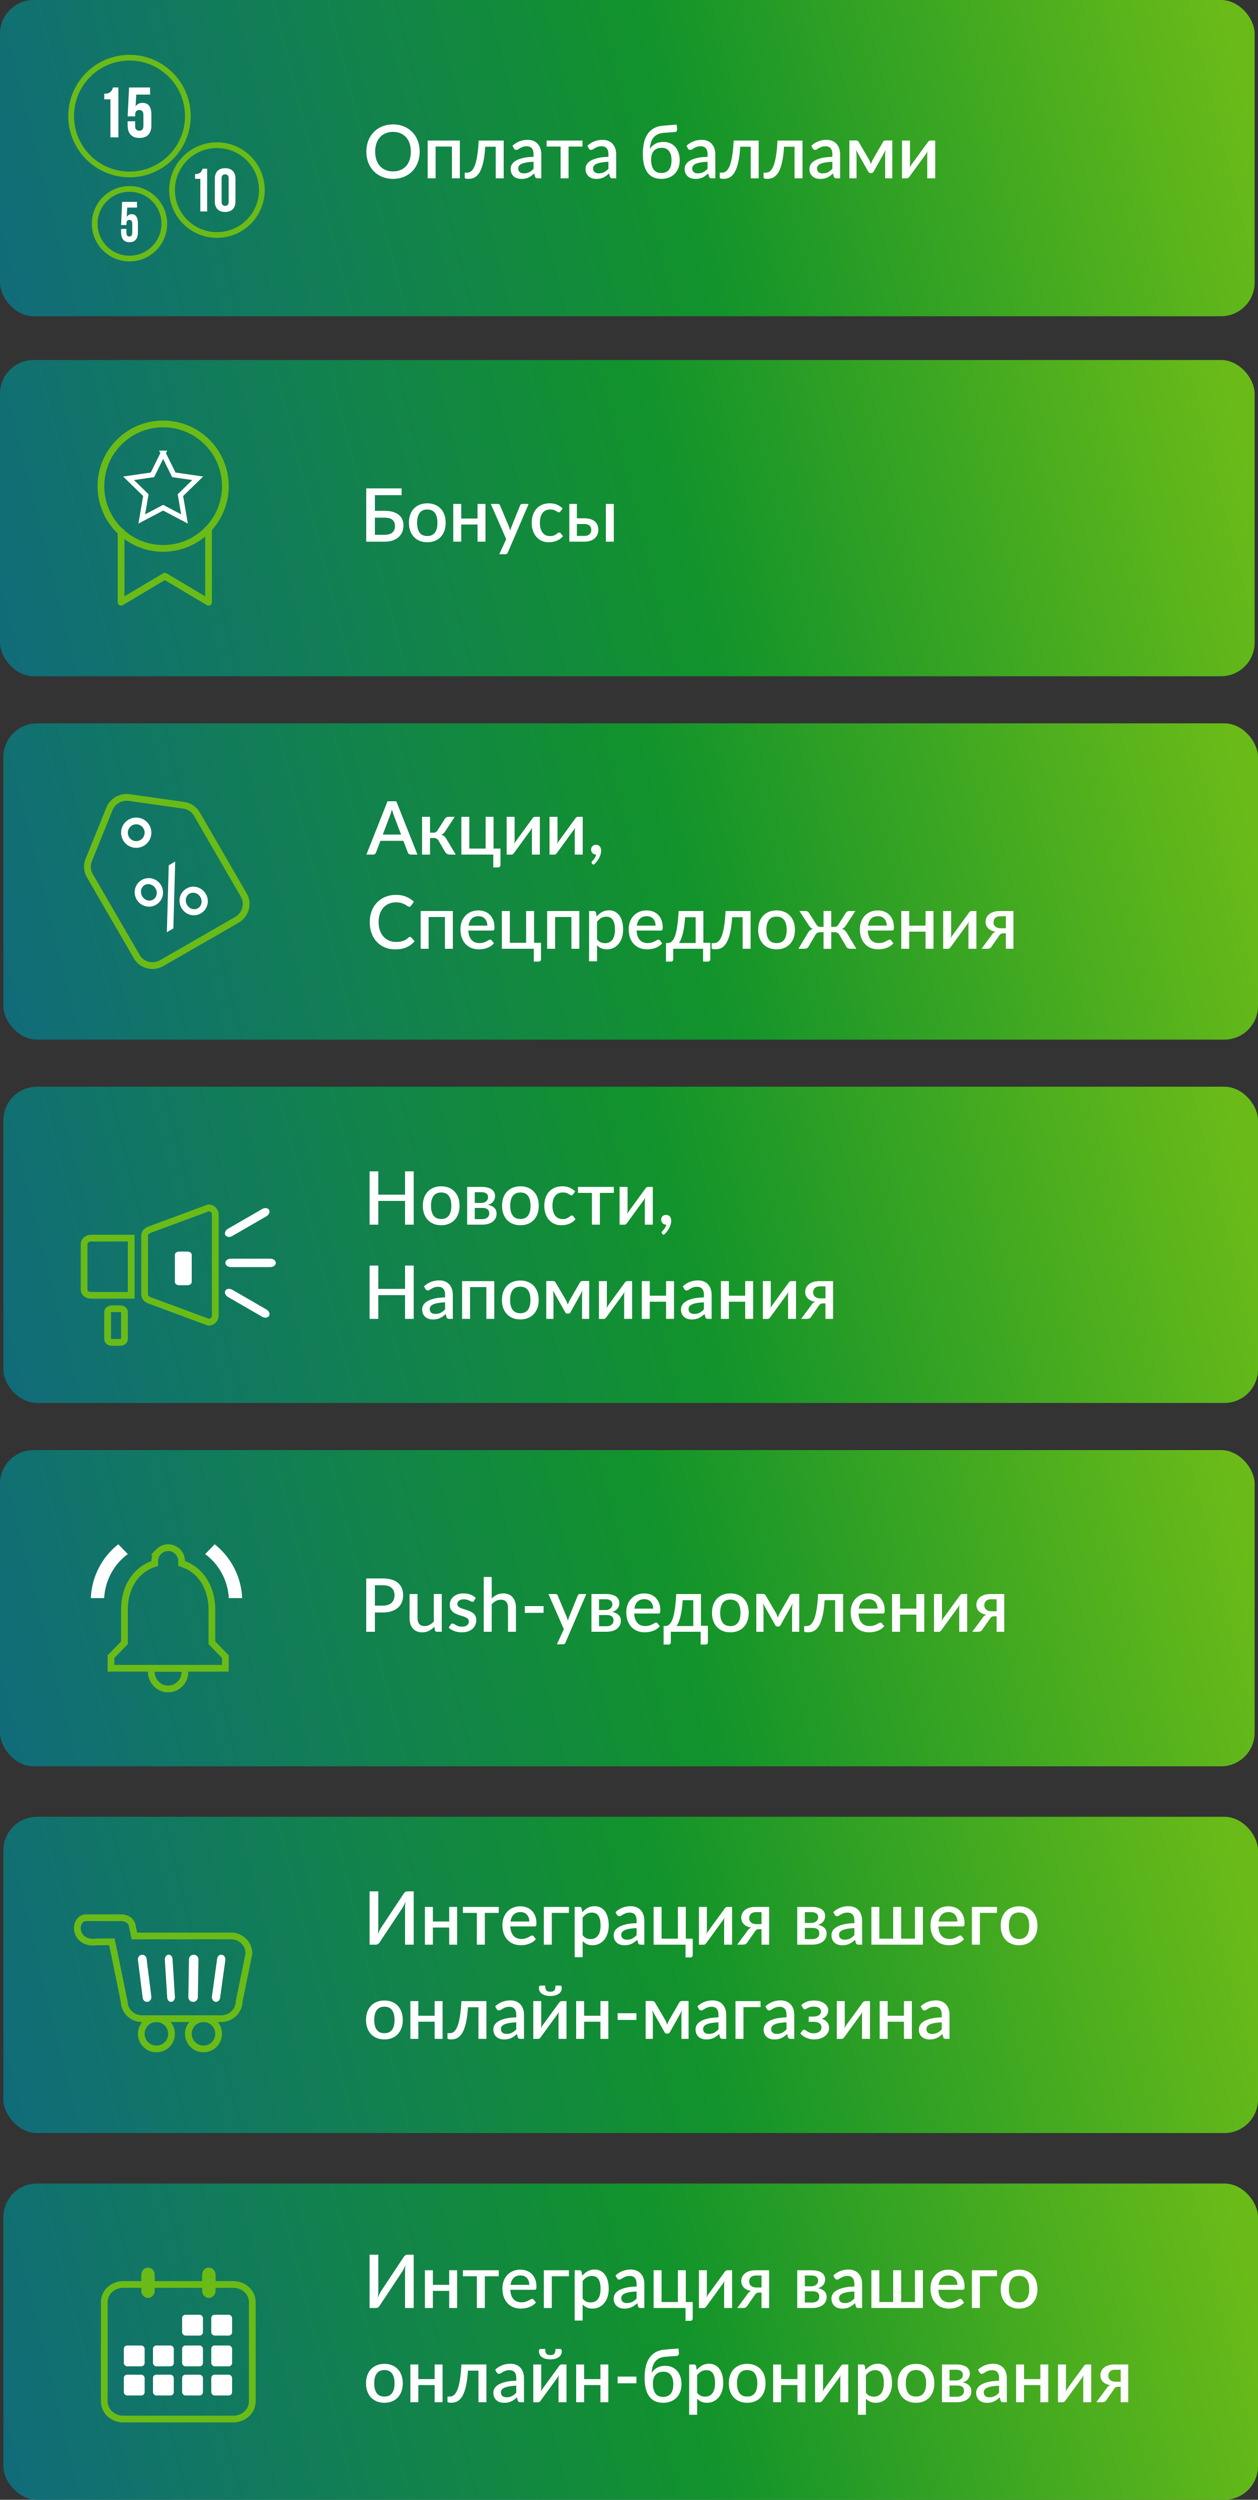
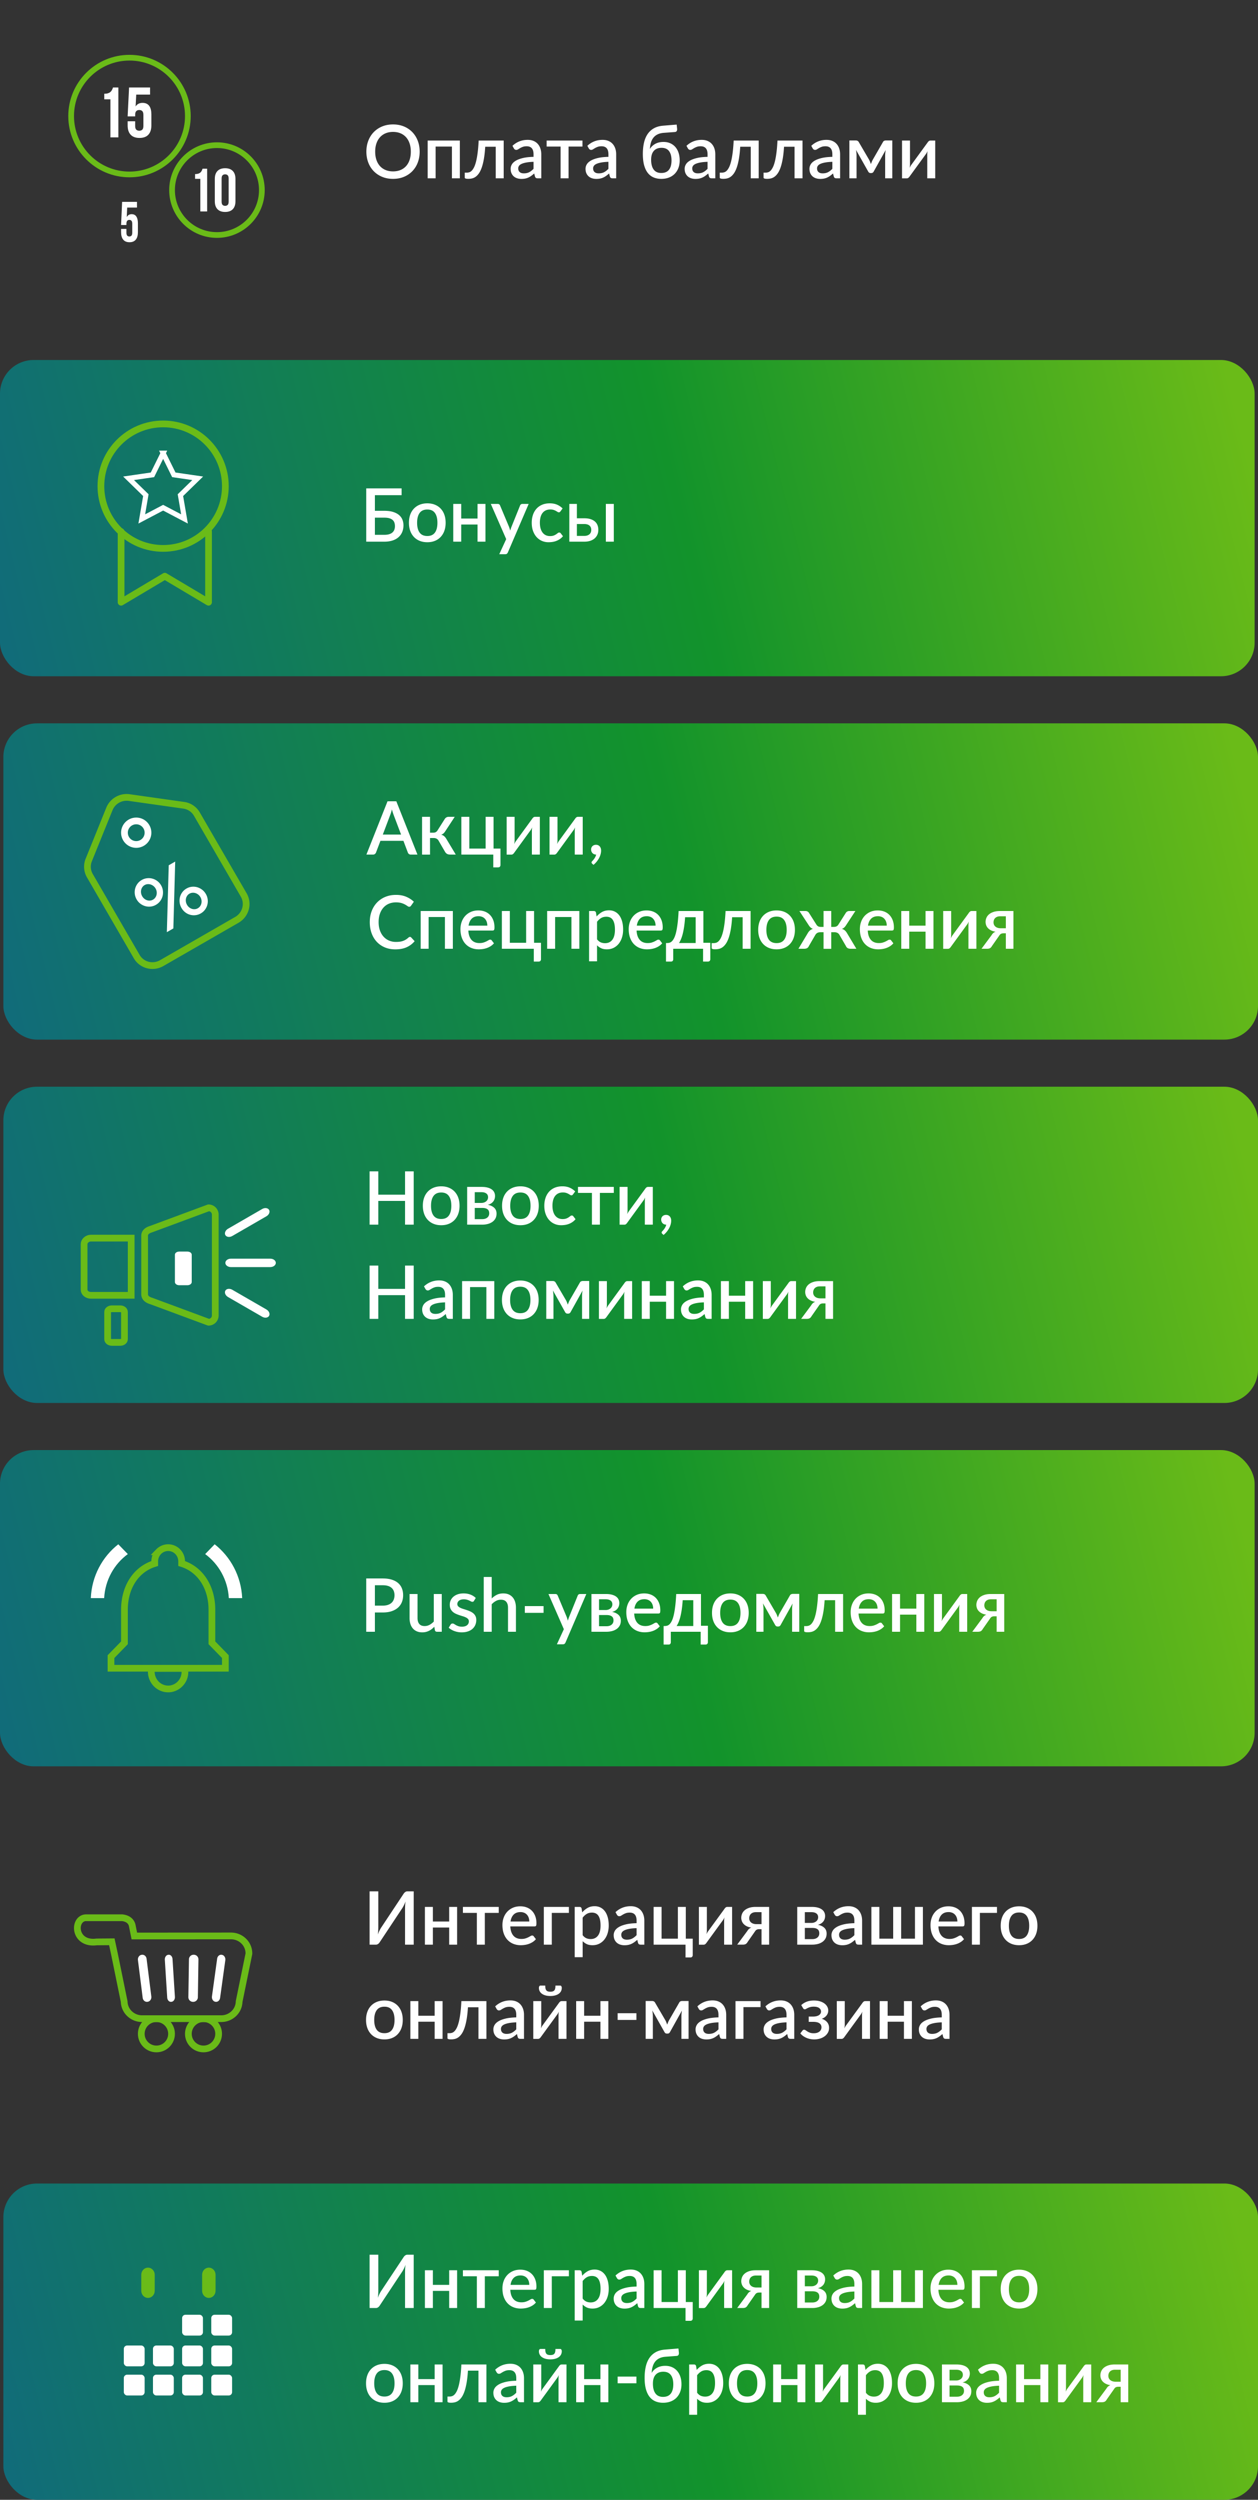
<svg xmlns="http://www.w3.org/2000/svg" width="374" height="743">
  <rect width="100%" height="100%" fill="#333333" stroke="none" />
  <defs>
    <linearGradient x1="-11.169%" y1="53.756%" x2="100%" y2="46.825%" id="a">
      <stop stop-color="#116587" offset="0%" />
      <stop stop-color="#12932B" offset="58.856%" />
      <stop stop-color="#6ABB18" offset="100%" />
    </linearGradient>
  </defs>
  <g fill="none" fill-rule="evenodd">
    <g>
-       <rect fill="url(#a)" width="373" height="94" rx="10" />
      <circle stroke="#6ABB18" stroke-width="1.7" cx="38.5" cy="34.5" r="17.35" />
      <path d="M31 27.864c.459 0 .835-.049 1.129-.148.294-.099.534-.233.72-.402.187-.17.337-.368.452-.594.115-.226.215-.466.301-.72h1.592v14.83h-2.366V29.518H31v-1.653ZM40.183 36.042v1.377c0 .537.11.912.333 1.123.222.212.52.318.893.318.372 0 .67-.106.892-.318.222-.211.333-.586.333-1.123v-3.262c0-.537-.11-.915-.333-1.134-.222-.219-.52-.328-.892-.328-.373 0-.67.11-.893.328-.222.22-.333.597-.333 1.134v.445h-2.237l.43-8.602h6.237v2.119h-4.108l-.193 3.538c.444-.72 1.132-1.08 2.064-1.08.875 0 1.53.289 1.968.868.437.579.656 1.42.656 2.521v3.305c0 1.2-.297 2.122-.892 2.765-.595.643-1.474.964-2.635.964-1.161 0-2.04-.321-2.634-.964-.595-.643-.893-1.564-.893-2.765v-1.229h2.237Z" fill="#FFF" fill-rule="nonzero" />
      <circle stroke="#6ABB18" stroke-width="1.7" cx="64.5" cy="56.5" r="13.35" />
      <path d="M58 51.743c.392 0 .714-.042.965-.127.25-.085.456-.2.615-.345.16-.145.288-.315.386-.508.098-.194.184-.4.258-.618h1.36v12.71h-2.022v-9.696H58v-1.416ZM65.884 59.932c0 .46.095.783.284.97.19.189.445.282.763.282.319 0 .573-.093.763-.281.19-.188.285-.511.285-.971v-6.864c0-.46-.095-.783-.285-.97-.19-.189-.444-.282-.763-.282-.318 0-.573.093-.763.281-.19.188-.284.511-.284.971v6.864Zm-2.022-6.736c0-1.03.264-1.82.79-2.37.527-.55 1.287-.826 2.28-.826.991 0 1.751.275 2.278.826.527.55.79 1.34.79 2.37v6.608c0 1.03-.263 1.82-.79 2.37S67.923 63 66.93 63s-1.752-.275-2.279-.826c-.526-.55-.79-1.34-.79-2.37v-6.608Z" fill="#FFF" fill-rule="nonzero" />
-       <circle stroke="#6ABB18" stroke-width="1.7" cx="38.5" cy="66.5" r="10.35" />
      <path d="M37.585 68.034v1.102c0 .429.08.728.237.898.157.17.368.254.632.254s.475-.085.633-.254c.157-.17.236-.469.236-.898v-2.61c0-.43-.079-.732-.236-.907-.158-.175-.369-.263-.633-.263s-.475.088-.632.263c-.158.175-.237.477-.237.906v.356H36L36.305 60h4.42v1.695h-2.911l-.137 2.83c.315-.576.803-.864 1.463-.864.62 0 1.085.232 1.395.695.31.463.465 1.136.465 2.017v2.644c0 .96-.21 1.698-.633 2.212-.421.514-1.044.771-1.867.771s-1.446-.257-1.867-.771c-.422-.514-.633-1.252-.633-2.212v-.983h1.585Z" fill="#FFF" fill-rule="nonzero" />
      <g fill="#FFF" fill-rule="nonzero">
        <path d="M124.764 45.08c0 1.173-.19 2.255-.572 3.245a7.499 7.499 0 0 1-1.611 2.557 7.36 7.36 0 0 1-2.498 1.678c-.971.403-2.051.605-3.239.605-1.18 0-2.257-.202-3.228-.605a7.42 7.42 0 0 1-2.503-1.678 7.456 7.456 0 0 1-1.617-2.557c-.381-.99-.572-2.072-.572-3.245s.19-2.255.572-3.245c.381-.99.92-1.844 1.617-2.563a7.38 7.38 0 0 1 2.503-1.683c.971-.403 2.047-.605 3.228-.605 1.188 0 2.268.202 3.24.605a7.321 7.321 0 0 1 2.496 1.683 7.558 7.558 0 0 1 1.612 2.563c.381.99.572 2.072.572 3.245Zm-2.629 0c0-.91-.123-1.727-.368-2.453-.246-.726-.598-1.342-1.056-1.848a4.597 4.597 0 0 0-1.667-1.166c-.653-.271-1.386-.407-2.2-.407-.807 0-1.536.136-2.189.407a4.65 4.65 0 0 0-1.672 1.166c-.462.506-.818 1.122-1.067 1.848-.25.726-.374 1.544-.374 2.453 0 .917.125 1.738.374 2.464.25.726.605 1.34 1.067 1.843.462.502 1.02.887 1.672 1.154.653.268 1.382.402 2.189.402.814 0 1.547-.134 2.2-.401a4.57 4.57 0 0 0 1.667-1.156c.458-.502.81-1.116 1.056-1.842.245-.726.368-1.547.368-2.464ZM136.71 53h-2.354v-9.438h-4.851V53h-2.365V41.78h9.57zM149.745 53h-2.365v-9.383h-3.124c-.088 1.4-.222 2.609-.401 3.625-.18 1.015-.395 1.875-.644 2.579-.25.704-.528 1.274-.836 1.71-.308.437-.634.776-.979 1.018a2.964 2.964 0 0 1-1.061.484c-.364.08-.728.121-1.095.121-.711 0-1.067-.117-1.067-.352v-1.485h.616c.242 0 .49-.04.743-.121.252-.08.496-.24.731-.478.235-.239.46-.574.677-1.007.216-.433.414-1.003.594-1.71.18-.708.335-1.57.467-2.585.132-1.016.235-2.228.308-3.636h7.436V53ZM158.622 48.094c-.843.03-1.555.097-2.134.203-.58.107-1.049.243-1.408.408-.36.165-.618.36-.775.588a1.285 1.285 0 0 0-.237.748c0 .264.042.49.126.677.085.186.202.34.353.462.15.12.326.209.528.264.201.054.423.082.665.082.616 0 1.146-.116 1.59-.346.443-.231.874-.567 1.292-1.007v-2.079Zm-6.27-4.752c1.269-1.18 2.78-1.771 4.532-1.771.645 0 1.22.105 1.722.314.502.209.924.504 1.264.885.341.381.602.834.781 1.358.18.525.27 1.106.27 1.744V53h-1.056c-.227 0-.4-.035-.517-.105-.117-.07-.216-.21-.297-.423l-.231-.913c-.286.257-.568.486-.847.688a5.343 5.343 0 0 1-.864.511c-.297.14-.615.244-.957.313-.34.07-.716.105-1.127.105-.455 0-.878-.062-1.27-.187a2.789 2.789 0 0 1-1.018-.566 2.68 2.68 0 0 1-.677-.941c-.165-.374-.247-.814-.247-1.32 0-.433.116-.854.347-1.265.23-.41.612-.78 1.144-1.105.531-.327 1.232-.596 2.1-.809.87-.213 1.942-.334 3.218-.363v-.748c0-.807-.172-1.408-.517-1.804-.345-.396-.85-.594-1.518-.594-.455 0-.836.057-1.144.17a5.166 5.166 0 0 0-.803.369c-.227.132-.429.255-.605.369-.176.113-.363.17-.561.17a.673.673 0 0 1-.412-.127 1.046 1.046 0 0 1-.281-.313l-.429-.77ZM173.164 43.562h-4.136V53h-2.365v-9.438h-4.147V41.78h10.648zM180.886 48.094c-.843.03-1.555.097-2.134.203-.58.107-1.049.243-1.408.408-.36.165-.618.36-.775.588a1.285 1.285 0 0 0-.237.748c0 .264.042.49.127.677.084.186.201.34.351.462.15.12.327.209.529.264.201.054.423.082.665.082.616 0 1.146-.116 1.59-.346.443-.231.874-.567 1.292-1.007v-2.079Zm-6.27-4.752c1.269-1.18 2.78-1.771 4.532-1.771.645 0 1.22.105 1.722.314.502.209.923.504 1.264.885.342.381.602.834.782 1.358.18.525.269 1.106.269 1.744V53h-1.056c-.227 0-.4-.035-.517-.105-.117-.07-.216-.21-.297-.423l-.231-.913c-.286.257-.568.486-.847.688a5.343 5.343 0 0 1-.863.511c-.297.14-.617.244-.957.313-.341.07-.717.105-1.128.105-.455 0-.878-.062-1.27-.187a2.789 2.789 0 0 1-1.018-.566 2.68 2.68 0 0 1-.677-.941c-.165-.374-.247-.814-.247-1.32 0-.433.115-.854.346-1.265.232-.41.613-.78 1.144-1.105.532-.327 1.233-.596 2.101-.809.87-.213 1.942-.334 3.218-.363v-.748c0-.807-.172-1.408-.517-1.804-.345-.396-.85-.594-1.518-.594-.455 0-.836.057-1.144.17a5.166 5.166 0 0 0-.803.369c-.227.132-.429.255-.605.369-.176.113-.363.17-.561.17a.673.673 0 0 1-.412-.127 1.046 1.046 0 0 1-.281-.313l-.429-.77ZM196.594 51.416c1.02 0 1.782-.32 2.288-.962.506-.642.759-1.568.759-2.778 0-1.195-.246-2.117-.737-2.767-.491-.648-1.236-.973-2.233-.973-.983 0-1.743.3-2.282.902-.54.601-.809 1.481-.809 2.64 0 1.261.251 2.233.754 2.915.502.682 1.255 1.023 2.26 1.023Zm.781-11.935c-.711.051-1.322.198-1.832.44s-.93.568-1.264.979c-.334.41-.587.902-.76 1.474a7.75 7.75 0 0 0-.302 1.914c.367-.638.898-1.148 1.595-1.529s1.51-.572 2.442-.572c.748 0 1.419.132 2.013.396a4.279 4.279 0 0 1 1.513 1.111 4.99 4.99 0 0 1 .957 1.727c.223.675.335 1.423.335 2.244 0 .836-.13 1.593-.39 2.272a4.95 4.95 0 0 1-1.106 1.738 4.803 4.803 0 0 1-1.727 1.105c-.675.257-1.426.385-2.255.385-.785 0-1.51-.13-2.178-.39a4.294 4.294 0 0 1-1.738-1.265c-.491-.583-.875-1.348-1.15-2.294-.274-.946-.412-2.105-.412-3.476 0-1.159.106-2.23.319-3.212.213-.983.557-1.842 1.034-2.58a5.493 5.493 0 0 1 1.876-1.782c.773-.45 1.717-.72 2.832-.808l3.993-.33.132 1.232c.03.271-.01.499-.115.682-.107.183-.292.282-.556.297l-3.256.242ZM210.355 48.094c-.843.03-1.555.097-2.134.203-.58.107-1.049.243-1.408.408-.36.165-.618.36-.775.588a1.285 1.285 0 0 0-.237.748c0 .264.042.49.127.677.084.186.201.34.352.462.15.12.326.209.528.264.201.054.423.082.665.082.616 0 1.146-.116 1.59-.346.443-.231.874-.567 1.292-1.007v-2.079Zm-6.27-4.752c1.269-1.18 2.78-1.771 4.532-1.771.645 0 1.22.105 1.722.314.502.209.923.504 1.264.885.341.381.602.834.781 1.358.18.525.27 1.106.27 1.744V53h-1.056c-.227 0-.4-.035-.517-.105-.117-.07-.216-.21-.297-.423l-.231-.913c-.286.257-.568.486-.847.688a5.343 5.343 0 0 1-.863.511c-.297.14-.617.244-.957.313-.341.07-.717.105-1.128.105-.455 0-.878-.062-1.27-.187a2.789 2.789 0 0 1-1.018-.566 2.68 2.68 0 0 1-.677-.941c-.165-.374-.247-.814-.247-1.32 0-.433.115-.854.347-1.265.23-.41.612-.78 1.143-1.105.532-.327 1.233-.596 2.101-.809.87-.213 1.942-.334 3.218-.363v-.748c0-.807-.172-1.408-.517-1.804-.345-.396-.85-.594-1.518-.594-.455 0-.836.057-1.144.17a5.166 5.166 0 0 0-.803.369c-.227.132-.429.255-.605.369-.176.113-.363.17-.561.17a.673.673 0 0 1-.412-.127 1.046 1.046 0 0 1-.281-.313l-.429-.77ZM225.557 53h-2.365v-9.383h-3.124c-.088 1.4-.222 2.609-.401 3.625-.18 1.015-.395 1.875-.644 2.579-.25.704-.528 1.274-.836 1.71-.308.437-.634.776-.979 1.018a2.964 2.964 0 0 1-1.061.484c-.363.08-.728.121-1.095.121-.711 0-1.067-.117-1.067-.352v-1.485h.616c.242 0 .49-.04.743-.121.252-.08.496-.24.731-.478.235-.239.46-.574.677-1.007.216-.433.414-1.003.594-1.71.18-.708.335-1.57.467-2.585.132-1.016.235-2.228.308-3.636h7.436V53ZM238.581 53h-2.365v-9.383h-3.124c-.088 1.4-.222 2.609-.402 3.625-.18 1.015-.394 1.875-.643 2.579-.25.704-.528 1.274-.836 1.71-.308.437-.634.776-.979 1.018a2.964 2.964 0 0 1-1.061.484c-.363.08-.728.121-1.095.121-.711 0-1.067-.117-1.067-.352v-1.485h.616c.242 0 .49-.04.743-.121.252-.08.496-.24.731-.478.235-.239.46-.574.677-1.007.216-.433.414-1.003.594-1.71.18-.708.335-1.57.467-2.585.132-1.016.235-2.228.308-3.636h7.436V53ZM247.458 48.094c-.843.03-1.555.097-2.134.203-.58.107-1.049.243-1.408.408-.36.165-.618.36-.775.588a1.285 1.285 0 0 0-.237.748c0 .264.042.49.127.677.084.186.201.34.351.462.15.12.327.209.529.264.201.054.423.082.665.082.616 0 1.146-.116 1.59-.346.443-.231.874-.567 1.292-1.007v-2.079Zm-6.27-4.752c1.269-1.18 2.78-1.771 4.532-1.771.645 0 1.22.105 1.722.314.502.209.923.504 1.264.885.342.381.602.834.782 1.358.18.525.269 1.106.269 1.744V53h-1.056c-.227 0-.4-.035-.517-.105-.117-.07-.216-.21-.297-.423l-.231-.913c-.286.257-.568.486-.847.688a5.343 5.343 0 0 1-.863.511c-.297.14-.617.244-.957.313-.341.07-.717.105-1.128.105-.455 0-.878-.062-1.27-.187a2.789 2.789 0 0 1-1.018-.566 2.68 2.68 0 0 1-.677-.941c-.164-.374-.247-.814-.247-1.32 0-.433.115-.854.346-1.265.232-.41.613-.78 1.144-1.105.532-.327 1.232-.596 2.101-.809.87-.213 1.942-.334 3.218-.363v-.748c0-.807-.172-1.408-.517-1.804-.345-.396-.85-.594-1.518-.594-.455 0-.836.057-1.144.17a5.166 5.166 0 0 0-.803.369c-.227.132-.429.255-.605.369-.176.113-.363.17-.561.17a.673.673 0 0 1-.412-.127 1.046 1.046 0 0 1-.281-.313l-.429-.77ZM265.278 41.747V53h-2.123v-6.787c0-.235.015-.5.044-.797.03-.297.066-.574.11-.831l-3.575 6.424a.876.876 0 0 1-.286.314.706.706 0 0 1-.396.115h-.253a.68.68 0 0 1-.39-.115.896.896 0 0 1-.281-.314l-3.641-6.457c.044.257.083.537.116.842.032.304.049.577.049.819V53h-2.134V41.747h1.936c.161 0 .32.037.478.11.158.073.296.216.413.429l3.047 5.214c.103.19.196.396.28.616.085.22.167.44.248.66.08-.22.165-.44.253-.66.088-.22.183-.425.286-.616l3.003-5.214c.11-.22.246-.365.407-.434.161-.07.323-.105.484-.105h1.925ZM278.038 41.78V53h-2.365v-7.029a7.76 7.76 0 0 1 .088-1.067c-.073.161-.145.31-.214.446-.07.135-.145.258-.226.368l-4.873 6.699c-.088.14-.205.273-.352.401a.732.732 0 0 1-.495.193h-1.43V41.78h2.365v7.029c0 .154-.01.326-.027.517-.019.19-.043.381-.072.572a4.82 4.82 0 0 1 .451-.836l4.873-6.688c.088-.147.205-.282.352-.407a.744.744 0 0 1 .495-.187h1.43Z" />
      </g>
    </g>
    <g transform="translate(0 107)">
      <rect fill="url(#a)" width="373" height="94" rx="10" />
      <circle stroke="#6ABB18" stroke-width="2" cx="48.5" cy="37.5" r="18.5" />
      <path d="m48.5 27.695 3.176 6.434 7.1 1.032-5.138 5.009 1.213 7.072-6.351-3.34-6.351 3.34 1.213-7.072-5.138-5.009 7.1-1.032 3.176-6.434Z" stroke="#FFF" stroke-width="1.5" />
      <path stroke="#6ABB18" stroke-width="2" stroke-linecap="round" stroke-linejoin="round" d="M36 51v21l13-7.737L62 72V51" />
      <g fill="#FFF" fill-rule="nonzero">
        <path d="M114.26 51.965c.58 0 1.069-.064 1.468-.193.4-.128.725-.307.974-.539.25-.23.43-.502.544-.813.114-.312.171-.651.171-1.018 0-.396-.055-.752-.165-1.067a1.84 1.84 0 0 0-.539-.798c-.25-.216-.574-.383-.973-.5-.4-.117-.89-.176-1.469-.176h-2.816v5.104h2.805Zm.011-7.139c.997 0 1.853.11 2.569.33.715.22 1.303.523 1.765.907.462.385.801.842 1.017 1.37.217.528.325 1.096.325 1.705 0 .74-.127 1.41-.38 2.008a4.192 4.192 0 0 1-1.105 1.534c-.484.425-1.08.752-1.788.979-.707.227-1.512.341-2.414.341h-5.379V38.16h10.516v2.013h-7.942v4.653h2.816ZM127.042 42.604c.829 0 1.578.136 2.25.407a4.823 4.823 0 0 1 1.715 1.155 5.127 5.127 0 0 1 1.095 1.815c.257.711.385 1.51.385 2.398 0 .887-.128 1.687-.385 2.398a5.184 5.184 0 0 1-1.095 1.82 4.788 4.788 0 0 1-1.716 1.161c-.67.271-1.42.407-2.249.407-.836 0-1.59-.136-2.26-.407a4.842 4.842 0 0 1-1.722-1.16 5.141 5.141 0 0 1-1.1-1.821c-.257-.711-.385-1.51-.385-2.398 0-.887.128-1.687.385-2.398a5.085 5.085 0 0 1 1.1-1.815 4.877 4.877 0 0 1 1.721-1.155c.671-.271 1.425-.407 2.261-.407Zm0 9.713c1.012 0 1.766-.34 2.26-1.018.496-.678.743-1.648.743-2.909s-.247-2.235-.742-2.92c-.495-.686-1.249-1.029-2.261-1.029-1.027 0-1.79.343-2.288 1.028-.499.686-.748 1.66-.748 2.921s.25 2.231.748 2.91c.499.678 1.261 1.017 2.288 1.017ZM144.323 42.78V54h-2.354v-5.093h-4.851V54h-2.365V42.78h2.365v4.345h4.851V42.78zM157.171 42.78l-6.182 14.41c-.08.169-.178.3-.292.396-.113.095-.287.143-.522.143h-1.749l2.068-4.488-4.576-10.461h2.057c.198 0 .35.046.457.137.106.092.185.2.236.325l2.673 6.369c.066.183.126.365.181.544.055.18.109.365.16.556.059-.19.117-.378.176-.561.059-.183.125-.367.198-.55l2.563-6.358a.73.73 0 0 1 .66-.462h1.892ZM166.631 44.98a1.223 1.223 0 0 1-.209.22.458.458 0 0 1-.286.077.721.721 0 0 1-.39-.132 9.824 9.824 0 0 0-.484-.292 3.816 3.816 0 0 0-.677-.291c-.264-.088-.594-.132-.99-.132-.513 0-.963.092-1.347.275a2.618 2.618 0 0 0-.969.786c-.26.341-.454.756-.582 1.243a6.469 6.469 0 0 0-.193 1.645c0 .63.07 1.192.209 1.683.14.491.34.906.6 1.243.26.337.575.594.946.77.37.176.786.264 1.248.264.455 0 .825-.055 1.111-.165a3.41 3.41 0 0 0 .715-.363c.19-.132.354-.253.49-.363a.678.678 0 0 1 .434-.165c.19 0 .337.073.44.22l.671.869c-.271.33-.572.609-.902.836a5.11 5.11 0 0 1-1.045.555 5.487 5.487 0 0 1-1.144.309 7.7 7.7 0 0 1-1.199.093c-.697 0-1.347-.13-1.953-.39a4.56 4.56 0 0 1-1.584-1.134c-.45-.495-.806-1.1-1.066-1.815-.26-.715-.391-1.53-.391-2.447 0-.829.117-1.597.352-2.304a5.233 5.233 0 0 1 1.028-1.832 4.674 4.674 0 0 1 1.678-1.205c.667-.29 1.437-.434 2.31-.434.814 0 1.53.132 2.15.396.62.264 1.172.638 1.656 1.122l-.627.858ZM173.715 52.284c.345 0 .647-.046.907-.138.26-.091.477-.216.65-.374.172-.157.3-.346.385-.566.084-.22.126-.462.126-.726a1.91 1.91 0 0 0-.115-.666 1.442 1.442 0 0 0-.363-.55 1.744 1.744 0 0 0-.644-.374 2.973 2.973 0 0 0-.968-.137h-2.189v3.531h2.211Zm-.033-5.236c.777 0 1.434.093 1.969.28.535.187.968.439 1.298.754.33.315.568.68.715 1.094.147.415.22.846.22 1.293 0 .52-.092.995-.275 1.424a3.11 3.11 0 0 1-.809 1.117c-.355.315-.792.56-1.309.731-.517.173-1.109.259-1.776.259h-4.455V42.78h2.244v4.268h2.178Zm8.8-4.268V54h-2.365V42.78h2.365Z" />
      </g>
    </g>
    <g transform="translate(1 215)">
      <rect fill="url(#a)" width="373" height="94" rx="10" />
      <path d="M33.883 22.739a5.522 5.522 0 0 1 3.517-.686L53.63 24.35a5.358 5.358 0 0 1 3.895 2.613l13.938 24.06a5.303 5.303 0 0 1 .517 4.098 5.476 5.476 0 0 1-2.557 3.281L47.077 71.261a5.503 5.503 0 0 1-4.125.566 5.33 5.33 0 0 1-3.3-2.493l-13.938-24.06a5.33 5.33 0 0 1-.322-4.674l6.135-15.168a5.497 5.497 0 0 1 2.356-2.693Z" stroke="#6ABB18" stroke-width="2" />
      <path d="m48.604 62.066.561-19.882 1.92-1.108-.55 19.876-1.931 1.114Zm-8.98-9.735a4.246 4.246 0 0 1-.444-3.212c.137-.52.369-1.002.698-1.449a4.02 4.02 0 0 1 1.245-1.104 4.064 4.064 0 0 1 1.585-.53 4.223 4.223 0 0 1 3.063.835c.45.336.823.758 1.117 1.267a4.14 4.14 0 0 1 .539 1.6c.065.56.03 1.1-.103 1.623a4.172 4.172 0 0 1-.7 1.459c-.332.448-.75.817-1.25 1.107a4.02 4.02 0 0 1-1.58.527 4.191 4.191 0 0 1-1.607-.127 4.322 4.322 0 0 1-1.451-.725 4.208 4.208 0 0 1-1.112-1.27Zm1.647-.95c.172.298.385.548.638.751.252.203.525.351.816.445.292.093.59.127.895.101.305-.026.595-.118.872-.278.276-.16.503-.366.682-.619.178-.253.302-.53.37-.832a2.57 2.57 0 0 0-.293-1.867 2.586 2.586 0 0 0-.64-.743 2.548 2.548 0 0 0-.83-.443 2.41 2.41 0 0 0-.908-.101c-.311.024-.605.116-.881.276-.276.16-.5.366-.674.621a2.357 2.357 0 0 0-.356.831c-.065.3-.071.611-.02.935.052.324.161.632.33.923Zm11.698 3.512a4.327 4.327 0 0 1-.468-3.227 4.141 4.141 0 0 1 .691-1.46 4.02 4.02 0 0 1 1.246-1.105 4.02 4.02 0 0 1 1.579-.527 4.141 4.141 0 0 1 1.61.132 4.38 4.38 0 0 1 1.458.737c.449.341.82.766 1.114 1.275a4.246 4.246 0 0 1 .444 3.212 4.243 4.243 0 0 1-.697 1.45 4.02 4.02 0 0 1-1.245 1.104 4.02 4.02 0 0 1-1.58.527 4.16 4.16 0 0 1-3.047-.844 4.28 4.28 0 0 1-1.105-1.274Zm1.636-.944a2.617 2.617 0 0 0 1.447 1.185c.292.093.59.127.895.101.305-.026.596-.118.872-.278.276-.16.504-.366.682-.619.179-.253.302-.53.37-.832.07-.301.08-.613.035-.936a2.537 2.537 0 0 0-.32-.92 2.619 2.619 0 0 0-1.477-1.197 2.41 2.41 0 0 0-.91-.101c-.31.024-.603.116-.88.276-.276.16-.5.366-.673.621a2.357 2.357 0 0 0-.357.831c-.064.3-.071.611-.02.935.052.324.164.635.336.934Z" fill="#FFF" fill-rule="nonzero" />
      <circle stroke="#FFF" stroke-width="2" cx="39.5" cy="32.5" r="3.5" />
      <g fill="#FFF" fill-rule="nonzero">
        <path d="m118.241 33.06-2.189-5.786c-.08-.22-.169-.475-.264-.765-.095-.29-.187-.603-.275-.94-.08.345-.167.662-.259.951-.091.29-.181.545-.269.765l-2.178 5.775h5.434Zm4.862 5.94h-1.991a.848.848 0 0 1-.544-.17.996.996 0 0 1-.314-.424l-1.32-3.498h-6.831l-1.32 3.498a1.054 1.054 0 0 1-.308.407.804.804 0 0 1-.539.187h-2.002l6.281-15.84h2.607L123.103 39ZM131.232 28.418c.117-.19.277-.345.478-.462a1.24 1.24 0 0 1 .633-.176h1.848l-2.761 4.213c-.176.286-.36.517-.55.693-.19.176-.425.312-.704.407.36.103.658.258.897.467.238.21.452.479.643.809L134.499 39h-1.628c-.418 0-.743-.07-.974-.209a1.733 1.733 0 0 1-.588-.616l-1.903-3.278a1.486 1.486 0 0 0-.605-.616 1.782 1.782 0 0 0-.847-.198h-1.111v4.928h-2.365V27.78h2.365v4.719h.957c.308 0 .565-.059.77-.176a1.49 1.49 0 0 0 .528-.539l2.134-3.366ZM147.787 37.218v4.873c0 .22-.062.394-.187.523a.645.645 0 0 1-.484.192h-1.463V39h-9.493V27.78h2.365v9.438h4.851V27.78h2.354v9.438h2.057ZM159.491 27.78V39h-2.365v-7.029a7.76 7.76 0 0 1 .088-1.067c-.073.161-.145.31-.214.445-.07.136-.145.259-.226.369l-4.873 6.699c-.088.14-.205.273-.352.401a.732.732 0 0 1-.495.193h-1.43V27.78h2.365v7.029c0 .154-.01.326-.028.517-.018.19-.042.381-.071.572a4.82 4.82 0 0 1 .451-.836l4.873-6.688c.088-.147.205-.282.352-.407a.744.744 0 0 1 .495-.187h1.43ZM172.24 27.78V39h-2.365v-7.029a7.76 7.76 0 0 1 .088-1.067c-.073.161-.145.31-.214.445-.07.136-.145.259-.226.369l-4.873 6.699c-.088.14-.205.273-.352.401a.732.732 0 0 1-.495.193h-1.43V27.78h2.365v7.029c0 .154-.01.326-.028.517-.018.19-.042.381-.071.572a4.82 4.82 0 0 1 .451-.836l4.873-6.688c.088-.147.205-.282.352-.407a.744.744 0 0 1 .495-.187h1.43ZM176.178 38.989a1.385 1.385 0 0 1-1.337-.913 1.69 1.69 0 0 1-.104-.605c0-.19.035-.37.105-.539a1.296 1.296 0 0 1 .758-.732c.18-.07.376-.104.589-.104.25 0 .47.046.66.138.19.091.35.216.478.373.129.158.224.342.286.55.063.21.094.431.094.666 0 .337-.05.693-.149 1.067a5.346 5.346 0 0 1-.44 1.117 6.737 6.737 0 0 1-1.677 2.051l-.407-.374a.662.662 0 0 1-.126-.165.443.443 0 0 1-.039-.198c0-.125.062-.242.187-.352.073-.08.169-.187.286-.319.117-.132.235-.282.352-.451.117-.169.226-.356.325-.561.099-.205.17-.422.214-.649h-.055ZM120.881 63.469c.14 0 .26.055.363.165l1.023 1.111a6.512 6.512 0 0 1-2.376 1.798c-.939.422-2.06.633-3.366.633-1.159 0-2.206-.2-3.14-.6a6.904 6.904 0 0 1-2.393-1.671c-.66-.716-1.168-1.568-1.524-2.558-.355-.99-.533-2.079-.533-3.267 0-1.188.189-2.279.566-3.272a7.506 7.506 0 0 1 1.595-2.563 7.163 7.163 0 0 1 2.464-1.667c.957-.396 2.012-.594 3.163-.594 1.144 0 2.154.185 3.03.556.877.37 1.638.863 2.283 1.479l-.847 1.199a.942.942 0 0 1-.209.209.55.55 0 0 1-.33.088c-.147 0-.314-.068-.5-.204a7.89 7.89 0 0 0-.716-.45 5.546 5.546 0 0 0-1.088-.451c-.437-.136-.981-.204-1.634-.204-.755 0-1.448.132-2.079.396a4.495 4.495 0 0 0-1.628 1.155c-.455.506-.808 1.122-1.061 1.848-.254.726-.38 1.551-.38 2.475 0 .931.132 1.762.396 2.492s.627 1.345 1.089 1.847a4.655 4.655 0 0 0 1.628 1.15 5.108 5.108 0 0 0 2.013.396c.44 0 .834-.024 1.183-.072a4.452 4.452 0 0 0 1.793-.633c.26-.16.518-.358.775-.593.147-.132.293-.198.44-.198ZM133.63 67h-2.354v-9.438h-4.851V67h-2.365V55.78h9.57zM143.882 60.125c0-.396-.057-.764-.17-1.106a2.588 2.588 0 0 0-.501-.89 2.282 2.282 0 0 0-.82-.595 2.786 2.786 0 0 0-1.127-.214c-.858 0-1.533.246-2.024.737-.491.491-.803 1.18-.935 2.068h5.577Zm-5.643 1.452c.03.638.128 1.19.297 1.656.169.465.394.852.677 1.16.282.308.62.537 1.012.688.392.15.83.225 1.314.225.462 0 .862-.053 1.199-.16a5.63 5.63 0 0 0 .88-.352c.25-.128.462-.245.638-.352a.953.953 0 0 1 .484-.159c.19 0 .337.073.44.22l.671.869c-.279.33-.594.609-.946.836a5.512 5.512 0 0 1-1.122.555 6.338 6.338 0 0 1-1.221.308 8.275 8.275 0 0 1-1.221.094c-.777 0-1.498-.13-2.162-.39a4.807 4.807 0 0 1-1.727-1.15c-.487-.506-.869-1.133-1.143-1.881-.275-.748-.413-1.61-.413-2.585 0-.777.123-1.503.369-2.178a5.195 5.195 0 0 1 1.056-1.76 4.958 4.958 0 0 1 1.672-1.182c.656-.29 1.398-.435 2.227-.435.69 0 1.327.112 1.914.335a4.196 4.196 0 0 1 1.518.985c.425.433.757.962.996 1.59.238.627.357 1.34.357 2.139 0 .367-.04.612-.121.737-.08.125-.227.187-.44.187h-7.205ZM159.832 65.218v4.873c0 .22-.062.394-.187.523a.645.645 0 0 1-.484.192h-1.463V67h-9.493V55.78h2.365v9.438h4.851V55.78h2.354v9.438h2.057ZM171.239 67h-2.354v-9.438h-4.851V67h-2.365V55.78h9.57zM176.497 64.184c.33.425.691.724 1.083.897.393.172.827.258 1.304.258.924 0 1.645-.337 2.162-1.012.517-.675.775-1.68.775-3.014 0-.69-.059-1.278-.176-1.766-.117-.487-.286-.885-.506-1.193a1.95 1.95 0 0 0-.803-.671 2.614 2.614 0 0 0-1.067-.209c-.601 0-1.12.13-1.557.39-.436.26-.841.633-1.215 1.117v5.203Zm-.121-6.776a5.927 5.927 0 0 1 1.6-1.331c.598-.337 1.293-.506 2.085-.506.63 0 1.203.127 1.716.38.513.253.953.621 1.32 1.105.367.484.65 1.084.852 1.799.202.715.303 1.534.303 2.458 0 .829-.112 1.6-.336 2.316a5.657 5.657 0 0 1-.962 1.858 4.487 4.487 0 0 1-1.518 1.233c-.594.296-1.265.445-2.013.445-.66 0-1.22-.106-1.678-.319a4.343 4.343 0 0 1-1.248-.88v4.763h-2.365V55.78h1.43c.323 0 .528.15.616.451l.198 1.177ZM193.899 60.125c0-.396-.057-.764-.17-1.106a2.588 2.588 0 0 0-.501-.89 2.282 2.282 0 0 0-.82-.595 2.786 2.786 0 0 0-1.127-.214c-.858 0-1.533.246-2.024.737-.491.491-.803 1.18-.935 2.068h5.577Zm-5.643 1.452c.03.638.128 1.19.297 1.656.169.465.394.852.677 1.16.282.308.62.537 1.012.688.392.15.83.225 1.314.225.462 0 .862-.053 1.199-.16a5.63 5.63 0 0 0 .88-.352c.25-.128.462-.245.638-.352a.953.953 0 0 1 .484-.159c.19 0 .337.073.44.22l.671.869c-.279.33-.594.609-.946.836a5.512 5.512 0 0 1-1.122.555 6.338 6.338 0 0 1-1.221.308 8.275 8.275 0 0 1-1.221.094c-.777 0-1.498-.13-2.161-.39a4.807 4.807 0 0 1-1.728-1.15c-.487-.506-.868-1.133-1.144-1.881-.274-.748-.412-1.61-.412-2.585 0-.777.123-1.503.368-2.178a5.195 5.195 0 0 1 1.056-1.76 4.958 4.958 0 0 1 1.673-1.182c.656-.29 1.398-.435 2.227-.435.69 0 1.327.112 1.914.335a4.196 4.196 0 0 1 1.518.985c.425.433.757.962.995 1.59.239.627.358 1.34.358 2.139 0 .367-.04.612-.121.737-.08.125-.227.187-.44.187h-7.205ZM205.823 65.295v-7.678h-3.146a33.595 33.595 0 0 1-.28 2.761c-.121.814-.26 1.534-.418 2.162a11.218 11.218 0 0 1-.523 1.616c-.19.451-.389.831-.594 1.139h4.961Zm4.345-.077v4.873c0 .22-.064.394-.192.523a.663.663 0 0 1-.49.192h-1.463V67h-8.877v3.135a.744.744 0 0 1-.16.462c-.106.14-.269.209-.489.209h-1.496v-5.511h.341c.257 0 .51-.038.759-.115.25-.078.488-.233.715-.468.227-.235.444-.567.649-.996.205-.429.39-.995.555-1.699.165-.704.31-1.566.435-2.585.125-1.02.224-2.237.297-3.652h7.359v9.438h2.057ZM222.147 67h-2.365v-9.383h-3.124c-.088 1.4-.222 2.609-.401 3.625-.18 1.015-.395 1.875-.644 2.579-.25.704-.528 1.274-.836 1.71-.308.437-.634.776-.979 1.018a2.964 2.964 0 0 1-1.062.484c-.363.08-.727.121-1.094.121-.711 0-1.067-.117-1.067-.352v-1.485h.616c.242 0 .49-.04.742-.121.254-.08.497-.24.732-.478.235-.239.46-.574.677-1.007.216-.433.414-1.003.593-1.71.18-.708.336-1.57.468-2.586.132-1.015.235-2.227.308-3.635h7.436V67ZM229.88 55.604c.829 0 1.579.136 2.25.407a4.823 4.823 0 0 1 1.716 1.155 5.127 5.127 0 0 1 1.094 1.815c.257.711.385 1.51.385 2.398 0 .887-.128 1.687-.385 2.398a5.184 5.184 0 0 1-1.094 1.82 4.788 4.788 0 0 1-1.716 1.161c-.671.271-1.421.407-2.25.407-.836 0-1.59-.136-2.26-.407a4.842 4.842 0 0 1-1.722-1.16 5.141 5.141 0 0 1-1.1-1.821c-.257-.711-.385-1.51-.385-2.398 0-.887.128-1.687.385-2.398a5.085 5.085 0 0 1 1.1-1.815 4.877 4.877 0 0 1 1.722-1.155c.67-.271 1.424-.407 2.26-.407Zm0 9.713c1.012 0 1.766-.34 2.26-1.017.495-.679.743-1.649.743-2.91 0-1.261-.248-2.235-.743-2.92-.494-.686-1.248-1.029-2.26-1.029-1.027 0-1.79.343-2.288 1.028-.499.686-.748 1.66-.748 2.921s.25 2.231.748 2.91c.499.678 1.261 1.017 2.288 1.017ZM253.596 67h-1.628c-.418 0-.739-.066-.963-.198-.223-.132-.397-.341-.522-.627l-1.903-3.278a1.486 1.486 0 0 0-.605-.616 1.782 1.782 0 0 0-.847-.198h-1.001v4.928h-2.288v-4.928h-.99c-.323 0-.607.066-.852.198-.246.132-.45.337-.611.616l-1.903 3.278c-.125.286-.299.495-.523.627-.223.132-.544.198-.962.198h-1.628l2.772-4.631c.19-.33.405-.6.643-.808.239-.21.538-.365.897-.468a2.173 2.173 0 0 1-.698-.418 3.266 3.266 0 0 1-.556-.682l-2.761-4.213h1.859c.22 0 .422.059.605.176.183.117.326.271.429.462l2.134 3.366c.147.242.323.422.528.539.205.117.462.176.77.176h.847v-4.73h2.288v4.73h.814c.609 0 1.052-.238 1.331-.715l2.134-3.366c.103-.19.248-.345.434-.462.188-.117.391-.176.611-.176h1.848l-2.761 4.213c-.176.279-.36.506-.55.682-.19.176-.422.315-.693.418.36.103.656.258.891.468.235.208.447.478.638.808L253.596 67ZM262.627 60.125c0-.396-.057-.764-.17-1.106a2.588 2.588 0 0 0-.501-.89 2.282 2.282 0 0 0-.82-.595 2.786 2.786 0 0 0-1.127-.214c-.858 0-1.533.246-2.024.737-.491.491-.803 1.18-.935 2.068h5.577Zm-5.643 1.452c.03.638.128 1.19.297 1.656.169.465.394.852.676 1.16.283.308.62.537 1.013.688.392.15.83.225 1.314.225.462 0 .862-.053 1.199-.16a5.63 5.63 0 0 0 .88-.352c.25-.128.462-.245.638-.352a.953.953 0 0 1 .484-.159c.19 0 .337.073.44.22l.671.869c-.279.33-.594.609-.946.836a5.512 5.512 0 0 1-1.122.555 6.338 6.338 0 0 1-1.221.308 8.275 8.275 0 0 1-1.221.094c-.777 0-1.498-.13-2.162-.39a4.807 4.807 0 0 1-1.726-1.15c-.488-.506-.87-1.133-1.144-1.881-.275-.748-.413-1.61-.413-2.585 0-.777.123-1.503.369-2.178a5.195 5.195 0 0 1 1.055-1.76 4.958 4.958 0 0 1 1.673-1.182c.656-.29 1.398-.435 2.227-.435.69 0 1.327.112 1.914.335a4.196 4.196 0 0 1 1.518.985c.425.433.757.962.995 1.59.239.627.358 1.34.358 2.139 0 .367-.04.612-.121.737-.08.125-.227.187-.44.187h-7.205ZM276.52 55.78V67h-2.354v-5.093h-4.851V67h-2.365V55.78h2.365v4.345h4.851V55.78zM289.28 55.78V67h-2.365v-7.029a7.76 7.76 0 0 1 .088-1.067c-.073.161-.145.31-.214.446-.07.135-.145.258-.226.368l-4.873 6.699c-.088.14-.205.273-.352.401a.732.732 0 0 1-.495.193h-1.43V55.78h2.365v7.029c0 .154-.01.326-.028.517-.018.19-.042.381-.071.572a4.82 4.82 0 0 1 .451-.836l4.873-6.688c.088-.147.205-.282.352-.407a.744.744 0 0 1 .495-.187h1.43ZM298.036 60.906v-3.564h-1.661c-.381 0-.7.055-.957.165-.257.11-.462.251-.616.423a1.547 1.547 0 0 0-.33.578 2.108 2.108 0 0 0-.099.627c0 .55.196.983.589 1.298.392.315.922.473 1.589.473h1.485Zm2.255-5.126V67h-2.255v-4.598h-.649a2.12 2.12 0 0 0-.528.055c-.14.037-.258.088-.358.154a1.178 1.178 0 0 0-.263.242 3.241 3.241 0 0 0-.226.319l-2.101 3.003c-.154.279-.335.486-.545.621-.208.136-.522.204-.94.204h-1.628l3.025-4.081a2.138 2.138 0 0 1 1.166-.99c-.543-.08-1.005-.22-1.386-.418a3.177 3.177 0 0 1-.924-.693 2.517 2.517 0 0 1-.511-.864 2.864 2.864 0 0 1-.16-.929c0-.403.079-.8.237-1.188.157-.389.408-.735.753-1.04.345-.304.79-.55 1.337-.736.546-.187 1.204-.281 1.974-.281h3.982Z" />
      </g>
    </g>
    <g transform="translate(1 323)">
      <rect fill="url(#a)" width="373" height="94" rx="10" />
      <path d="m60.998 70-16.996-6.3C42.94 63.393 42 62.8 42 61.692V44.308c0-1.109.875-1.657 2.002-2.008L60.998 36c1.105 0 2.002.9 2.002 2.008v29.995A2.004 2.004 0 0 1 60.998 70Z" stroke="#6ABB18" stroke-width="2" stroke-linejoin="round" />
      <path d="M38 45H26.029c-1.12 0-2.029.883-2.029 1.786V60.34c0 .914.909 1.66 2.029 1.66H38V45ZM34.737 76h-2.474c-.691 0-1.263-.419-1.263-.95v-8.11c0-.531.572-.94 1.263-.94h2.474c.691 0 1.263.409 1.263.94v8.11c0 .531-.572.95-1.263.95Z" stroke="#6ABB18" stroke-width="2" />
      <path d="M54.737 59h-2.474c-.691 0-1.263-.419-1.263-.95v-8.11c0-.531.572-.94 1.263-.94h2.474c.691 0 1.263.409 1.263.94v8.11c0 .531-.572.95-1.263.95ZM79.367 53.61H67.633c-.898 0-1.633-.563-1.633-1.25 0-.688.735-1.25 1.633-1.25h11.734c.898 0 1.633.562 1.633 1.25 0 .687-.735 1.25-1.633 1.25ZM76.956 68.376l-10.162-5.868c-.778-.449-1.133-1.303-.79-1.899.345-.595 1.262-.715 2.04-.266l10.162 5.867c.778.45 1.133 1.304.79 1.9-.345.595-1.262.715-2.04.266ZM78.206 38.508l-10.162 5.868c-.778.449-1.695.329-2.04-.267-.343-.595.012-1.45.79-1.899l10.162-5.867c.778-.449 1.695-.329 2.04.266.343.596-.012 1.45-.79 1.9Z" fill="#FFF" fill-rule="nonzero" />
      <g fill="#FFF" fill-rule="nonzero">
        <path d="M121.993 25.16V41h-2.574v-7.051h-7.953V41h-2.585V25.16h2.585v6.93h7.953v-6.93zM130.177 29.604c.829 0 1.579.136 2.25.407a4.823 4.823 0 0 1 1.716 1.155 5.127 5.127 0 0 1 1.094 1.815c.257.711.385 1.51.385 2.398 0 .887-.128 1.687-.385 2.398a5.184 5.184 0 0 1-1.094 1.82 4.788 4.788 0 0 1-1.716 1.161c-.671.271-1.421.407-2.25.407-.836 0-1.59-.136-2.26-.407a4.842 4.842 0 0 1-1.722-1.16 5.141 5.141 0 0 1-1.1-1.821c-.257-.711-.385-1.51-.385-2.398 0-.887.128-1.687.385-2.398a5.085 5.085 0 0 1 1.1-1.815 4.877 4.877 0 0 1 1.722-1.155c.67-.271 1.424-.407 2.26-.407Zm0 9.713c1.012 0 1.766-.34 2.26-1.017.495-.679.743-1.649.743-2.91 0-1.261-.248-2.235-.743-2.92-.495-.686-1.248-1.029-2.26-1.029-1.027 0-1.79.343-2.288 1.028-.499.686-.748 1.66-.748 2.921s.25 2.231.748 2.91c.499.678 1.261 1.017 2.288 1.017ZM142.343 39.361c.645 0 1.157-.156 1.535-.467.377-.312.566-.732.566-1.26 0-.227-.033-.44-.099-.638a1.167 1.167 0 0 0-.341-.512 1.693 1.693 0 0 0-.643-.335c-.268-.08-.604-.121-1.007-.121h-2.211v3.333h2.2Zm-2.2-8.019v3.201h1.947c.293 0 .563-.042.809-.127a1.99 1.99 0 0 0 .637-.351c.18-.15.32-.33.418-.54.1-.209.149-.441.149-.698 0-.183-.033-.365-.099-.544a1.177 1.177 0 0 0-.335-.479 1.753 1.753 0 0 0-.622-.335c-.257-.085-.576-.127-.957-.127h-1.947Zm2.024-1.562c.697 0 1.298.068 1.804.203.506.136.922.325 1.249.567.326.242.566.528.72.858.154.33.231.686.231 1.067 0 .242-.033.495-.099.759s-.18.515-.341.753c-.161.239-.38.457-.654.655-.275.198-.626.352-1.051.462.8.147 1.432.438 1.897.874.466.437.699 1.018.699 1.744 0 .557-.114 1.041-.341 1.452-.227.41-.537.752-.93 1.023a4.201 4.201 0 0 1-1.363.605 6.58 6.58 0 0 1-1.634.198h-4.466V29.78h4.279ZM153.728 29.604c.829 0 1.578.136 2.25.407a4.823 4.823 0 0 1 1.715 1.155 5.127 5.127 0 0 1 1.095 1.815c.257.711.385 1.51.385 2.398 0 .887-.128 1.687-.385 2.398a5.184 5.184 0 0 1-1.095 1.82 4.788 4.788 0 0 1-1.716 1.161c-.67.271-1.42.407-2.249.407-.836 0-1.59-.136-2.26-.407a4.842 4.842 0 0 1-1.722-1.16 5.141 5.141 0 0 1-1.1-1.821c-.257-.711-.385-1.51-.385-2.398 0-.887.128-1.687.385-2.398a5.085 5.085 0 0 1 1.1-1.815 4.877 4.877 0 0 1 1.721-1.155c.671-.271 1.425-.407 2.261-.407Zm0 9.713c1.012 0 1.765-.34 2.26-1.017.495-.679.743-1.649.743-2.91 0-1.261-.248-2.235-.743-2.92-.495-.686-1.248-1.029-2.26-1.029-1.027 0-1.79.343-2.288 1.028-.499.686-.748 1.66-.748 2.921s.25 2.231.748 2.91c.499.678 1.261 1.017 2.288 1.017ZM169.37 31.98a1.223 1.223 0 0 1-.209.22.458.458 0 0 1-.286.077.721.721 0 0 1-.39-.132 9.824 9.824 0 0 0-.485-.292 3.816 3.816 0 0 0-.676-.291c-.264-.088-.594-.132-.99-.132-.513 0-.963.092-1.347.275a2.618 2.618 0 0 0-.968.787c-.26.34-.455.755-.584 1.242a6.469 6.469 0 0 0-.192 1.645c0 .63.07 1.192.209 1.683.14.491.34.906.6 1.243.26.337.575.594.946.77.37.176.786.264 1.248.264.455 0 .825-.055 1.111-.165a3.41 3.41 0 0 0 .715-.363c.19-.132.354-.253.49-.363a.678.678 0 0 1 .434-.165c.19 0 .337.073.44.22l.671.869c-.271.33-.572.609-.902.836a5.11 5.11 0 0 1-1.045.556 5.487 5.487 0 0 1-1.144.307 7.7 7.7 0 0 1-1.199.094c-.697 0-1.347-.13-1.953-.39a4.56 4.56 0 0 1-1.583-1.133c-.452-.495-.807-1.1-1.067-1.816-.26-.715-.391-1.53-.391-2.447 0-.829.117-1.597.352-2.304a5.233 5.233 0 0 1 1.028-1.832 4.674 4.674 0 0 1 1.678-1.204c.667-.29 1.437-.435 2.31-.435.814 0 1.53.132 2.15.396.62.264 1.172.638 1.656 1.122l-.627.858ZM181.481 31.562h-4.136V41h-2.365v-9.438h-4.147V29.78h10.648zM193.075 29.78V41h-2.365v-7.029a7.76 7.76 0 0 1 .088-1.067c-.073.161-.145.31-.214.445-.07.136-.145.259-.226.369l-4.873 6.699c-.088.14-.205.273-.352.401a.732.732 0 0 1-.495.193h-1.43V29.78h2.365v7.029c0 .154-.01.326-.028.517-.018.19-.042.381-.071.572a4.82 4.82 0 0 1 .451-.836l4.873-6.688c.088-.147.205-.282.352-.407a.744.744 0 0 1 .495-.187h1.43ZM197.013 40.989a1.385 1.385 0 0 1-1.337-.913 1.69 1.69 0 0 1-.104-.605c0-.19.035-.37.105-.539a1.296 1.296 0 0 1 .758-.732c.18-.07.376-.104.589-.104.25 0 .47.046.66.138.19.091.35.216.478.373.129.158.224.342.286.55.063.21.094.431.094.666 0 .337-.05.693-.148 1.067a5.346 5.346 0 0 1-.44 1.117 6.737 6.737 0 0 1-1.678 2.051l-.407-.374a.662.662 0 0 1-.126-.165.443.443 0 0 1-.039-.198c0-.125.062-.242.187-.352.073-.08.169-.187.286-.319.117-.132.235-.282.352-.451.117-.169.226-.356.325-.561.098-.205.17-.422.214-.649h-.055ZM121.993 53.16V69h-2.574v-7.051h-7.953V69h-2.585V53.16h2.585v6.93h7.953v-6.93zM131.321 64.094c-.843.03-1.555.097-2.134.204-.58.106-1.049.242-1.408.406-.36.166-.618.362-.775.589a1.285 1.285 0 0 0-.237.748c0 .264.042.49.127.677.084.186.201.34.351.462.15.12.327.208.528.263.202.056.424.083.666.083.616 0 1.146-.115 1.59-.346.443-.232.874-.567 1.292-1.007v-2.079Zm-6.27-4.752c1.269-1.18 2.78-1.771 4.532-1.771.645 0 1.22.105 1.721.314.503.209.924.504 1.266.885.34.381.6.834.78 1.358.18.525.27 1.106.27 1.744V69h-1.056c-.227 0-.4-.035-.517-.105-.117-.07-.216-.21-.297-.423l-.231-.913c-.286.257-.568.486-.847.688a5.343 5.343 0 0 1-.863.511c-.297.14-.617.244-.958.314-.34.07-.716.104-1.127.104-.455 0-.878-.062-1.27-.187a2.789 2.789 0 0 1-1.018-.567 2.68 2.68 0 0 1-.677-.94c-.165-.374-.247-.814-.247-1.32 0-.433.115-.854.346-1.265.231-.41.613-.78 1.144-1.106.532-.326 1.233-.595 2.102-.808.868-.213 1.941-.334 3.217-.363v-.748c0-.807-.172-1.408-.517-1.804-.345-.396-.85-.594-1.518-.594-.455 0-.836.057-1.144.17a5.166 5.166 0 0 0-.803.369c-.227.132-.429.255-.605.369-.176.113-.363.17-.561.17a.673.673 0 0 1-.412-.127 1.046 1.046 0 0 1-.281-.313l-.429-.77ZM145.951 69h-2.354v-9.438h-4.851V69h-2.365V57.78h9.57zM153.695 57.604c.829 0 1.579.136 2.25.407a4.823 4.823 0 0 1 1.716 1.155 5.127 5.127 0 0 1 1.094 1.815c.257.711.385 1.51.385 2.398 0 .887-.128 1.687-.385 2.398a5.184 5.184 0 0 1-1.094 1.82 4.788 4.788 0 0 1-1.716 1.161c-.671.271-1.421.407-2.25.407-.836 0-1.59-.136-2.26-.407a4.842 4.842 0 0 1-1.722-1.16 5.141 5.141 0 0 1-1.1-1.821c-.257-.711-.385-1.51-.385-2.398 0-.887.128-1.687.385-2.398a5.085 5.085 0 0 1 1.1-1.815 4.877 4.877 0 0 1 1.722-1.155c.67-.271 1.424-.407 2.26-.407Zm0 9.713c1.012 0 1.766-.34 2.26-1.017.495-.679.743-1.649.743-2.91 0-1.261-.248-2.235-.743-2.92-.495-.686-1.248-1.029-2.26-1.029-1.027 0-1.79.343-2.288 1.028-.499.686-.748 1.66-.748 2.921s.25 2.231.748 2.91c.499.678 1.261 1.017 2.288 1.017ZM174.166 57.747V69h-2.123v-6.787c0-.235.015-.5.044-.798.03-.297.066-.573.11-.83l-3.575 6.424a.876.876 0 0 1-.286.314.706.706 0 0 1-.396.115h-.253a.68.68 0 0 1-.39-.115.896.896 0 0 1-.281-.314l-3.641-6.457c.044.257.083.537.115.842.034.304.05.577.05.819V69h-2.134V57.747h1.936c.161 0 .32.037.478.11.158.073.296.216.413.429l3.047 5.214c.103.19.196.396.28.616.085.22.167.44.248.66.08-.22.165-.44.253-.66.088-.22.183-.425.286-.616l3.003-5.214c.11-.22.246-.365.407-.434.161-.07.323-.105.484-.105h1.925ZM186.926 57.78V69h-2.365v-7.029a7.76 7.76 0 0 1 .088-1.067c-.073.161-.145.31-.214.446-.07.135-.145.258-.226.368l-4.873 6.699c-.088.14-.205.273-.352.401a.732.732 0 0 1-.495.193h-1.43V57.78h2.365v7.029c0 .154-.01.326-.028.517-.018.19-.042.381-.071.572a4.82 4.82 0 0 1 .451-.836l4.873-6.688c.088-.147.205-.282.352-.407a.744.744 0 0 1 .495-.187h1.43ZM199.378 57.78V69h-2.354v-5.093h-4.851V69h-2.365V57.78h2.365v4.345h4.851V57.78zM208.266 64.094c-.843.03-1.555.097-2.134.204-.58.106-1.049.242-1.408.406-.36.166-.618.362-.775.589a1.285 1.285 0 0 0-.237.748c0 .264.042.49.127.677.084.186.201.34.351.462.15.12.327.208.529.263.201.056.423.083.665.083.616 0 1.146-.115 1.59-.346.443-.232.874-.567 1.292-1.007v-2.079Zm-6.27-4.752c1.269-1.18 2.78-1.771 4.532-1.771.645 0 1.22.105 1.722.314.502.209.923.504 1.264.885.341.381.602.834.781 1.358.18.525.27 1.106.27 1.744V69h-1.056c-.227 0-.4-.035-.517-.105-.117-.07-.216-.21-.297-.423l-.231-.913c-.286.257-.568.486-.847.688a5.343 5.343 0 0 1-.863.511c-.297.14-.617.244-.958.314-.34.07-.716.104-1.127.104-.455 0-.878-.062-1.27-.187a2.789 2.789 0 0 1-1.018-.567 2.68 2.68 0 0 1-.677-.94c-.165-.374-.247-.814-.247-1.32 0-.433.115-.854.346-1.265.231-.41.613-.78 1.144-1.106.532-.326 1.233-.595 2.101-.808.87-.213 1.942-.334 3.218-.363v-.748c0-.807-.172-1.408-.517-1.804-.345-.396-.85-.594-1.518-.594-.455 0-.836.057-1.144.17a5.166 5.166 0 0 0-.803.369c-.227.132-.429.255-.605.369-.176.113-.363.17-.561.17a.673.673 0 0 1-.412-.127 1.046 1.046 0 0 1-.281-.313l-.429-.77ZM222.896 57.78V69h-2.354v-5.093h-4.851V69h-2.365V57.78h2.365v4.345h4.851V57.78zM235.656 57.78V69h-2.365v-7.029a7.76 7.76 0 0 1 .088-1.067c-.073.161-.145.31-.214.446-.07.135-.145.258-.226.368l-4.873 6.699c-.088.14-.205.273-.352.401a.732.732 0 0 1-.495.193h-1.43V57.78h2.365v7.029c0 .154-.01.326-.027.517-.019.19-.043.381-.072.572a4.82 4.82 0 0 1 .451-.836l4.873-6.688c.088-.147.205-.282.352-.407a.744.744 0 0 1 .495-.187h1.43ZM244.412 62.906v-3.564h-1.661c-.381 0-.7.055-.957.165-.257.11-.462.251-.616.423a1.547 1.547 0 0 0-.33.578 2.108 2.108 0 0 0-.099.627c0 .55.196.983.589 1.298.392.315.922.473 1.589.473h1.485Zm2.255-5.126V69h-2.255v-4.598h-.649a2.12 2.12 0 0 0-.528.055c-.14.037-.259.088-.358.154a1.178 1.178 0 0 0-.264.242 3.241 3.241 0 0 0-.225.319l-2.101 3.003c-.154.279-.335.486-.544.621-.21.136-.523.204-.941.204h-1.628l3.025-4.081a2.138 2.138 0 0 1 1.166-.99c-.543-.08-1.005-.22-1.386-.418a3.177 3.177 0 0 1-.924-.693 2.517 2.517 0 0 1-.512-.864 2.864 2.864 0 0 1-.159-.929c0-.403.079-.8.237-1.188.157-.389.408-.735.753-1.04.345-.304.79-.55 1.337-.736.546-.187 1.204-.281 1.974-.281h3.982Z" />
      </g>
    </g>
    <g transform="translate(0 431)">
      <rect fill="url(#a)" width="373" height="94" rx="10" />
      <path d="M25 27h48v48H25z" />
      <path d="M54.901 64.897c.17 1.101.065 2.092-.295 2.977-.652 1.544-1.974 2.663-3.59 3.02-.33.077-.66.106-1.016.106a4.939 4.939 0 0 1-3.542-1.498c-1.115-1.138-1.712-2.813-1.392-4.605ZM50 29l.236.007a3.951 3.951 0 0 1 2.603 1.195A4.105 4.105 0 0 1 54 33.077v.634c2.692.836 4.843 2.493 6.37 4.693C62.075 40.86 63 44.002 63 47.436v9.85l4 4.102v3.458H33v-3.458l4-4.103v-9.85c0-3.445.92-6.587 2.624-9.04 1.525-2.197 3.676-3.85 6.376-4.684v-.634c0-1.125.445-2.14 1.161-2.875A3.949 3.949 0 0 1 50 29Z" stroke="#6ABB18" stroke-width="2" />
      <path d="M38 30.915 35.166 28c-4.757 3.73-7.889 9.478-8.166 16h3.964c.297-5.401 2.993-10.13 7.036-13.085ZM68.029 44H72c-.298-6.522-3.435-12.27-8.18-16L61 30.915c4.01 2.955 6.731 7.684 7.029 13.085Z" fill="#FFF" fill-rule="nonzero" />
      <g fill="#FFF" fill-rule="nonzero">
        <path d="M113.809 46.234c.572 0 1.076-.073 1.513-.22.436-.147.799-.354 1.088-.622.29-.267.508-.592.655-.973a3.53 3.53 0 0 0 .22-1.276 3.4 3.4 0 0 0-.215-1.243 2.417 2.417 0 0 0-.643-.935 2.873 2.873 0 0 0-1.084-.589c-.436-.135-.947-.203-1.534-.203h-2.354v6.061h2.354Zm0-8.074c1.034 0 1.93.121 2.69.363.758.242 1.386.581 1.88 1.017.495.437.864.961 1.106 1.574.242.612.363 1.288.363 2.029 0 .755-.128 1.447-.385 2.073a4.342 4.342 0 0 1-1.144 1.617c-.506.452-1.135.803-1.886 1.056-.752.253-1.627.38-2.624.38h-2.354V54h-2.574V38.16h4.928ZM131.332 42.78V54h-1.43c-.315 0-.517-.15-.605-.451l-.176-1.045c-.235.25-.482.477-.743.682-.26.205-.537.381-.83.528a4.415 4.415 0 0 1-2.013.462c-.616 0-1.159-.103-1.628-.308a3.233 3.233 0 0 1-1.182-.869 3.744 3.744 0 0 1-.721-1.348 5.871 5.871 0 0 1-.242-1.732V42.78h2.365v7.139c0 .755.174 1.342.523 1.76.348.418.878.627 1.589.627.52 0 1.006-.12 1.457-.358a4.93 4.93 0 0 0 1.271-.984V42.78h2.365ZM140.913 44.815a.588.588 0 0 1-.198.22.527.527 0 0 1-.275.066.885.885 0 0 1-.407-.115 16.897 16.897 0 0 0-.517-.259 4.461 4.461 0 0 0-.698-.258 3.419 3.419 0 0 0-.941-.116c-.293 0-.56.035-.798.104-.238.07-.44.17-.605.297a1.343 1.343 0 0 0-.379.452 1.204 1.204 0 0 0-.132.555c0 .264.08.484.242.66.161.176.374.328.638.456.264.129.565.244.902.347.337.103.682.213 1.034.33.352.117.697.253 1.034.407.337.154.638.343.902.566.264.224.477.495.638.814.161.32.242.706.242 1.161 0 .528-.095 1.016-.286 1.463-.19.447-.47.836-.836 1.166-.367.33-.823.587-1.37.77-.546.183-1.171.275-1.875.275a5.97 5.97 0 0 1-1.127-.105 6.485 6.485 0 0 1-1.035-.285 5.512 5.512 0 0 1-.912-.435 4.807 4.807 0 0 1-.754-.55l.55-.902a.762.762 0 0 1 .248-.258.679.679 0 0 1 .368-.094c.154 0 .306.05.457.148.15.1.326.208.528.325.201.117.445.225.731.324.286.1.642.149 1.067.149.352 0 .656-.042.913-.127.257-.084.47-.2.638-.346.169-.147.293-.314.374-.5.08-.188.121-.387.121-.6 0-.286-.08-.52-.242-.704a2.052 2.052 0 0 0-.643-.473 5.936 5.936 0 0 0-.913-.352 37.224 37.224 0 0 1-1.04-.33 10.895 10.895 0 0 1-1.04-.407 3.576 3.576 0 0 1-.912-.589 2.686 2.686 0 0 1-.644-.868c-.161-.342-.242-.758-.242-1.249a3.097 3.097 0 0 1 1.061-2.343 3.849 3.849 0 0 1 1.287-.731c.51-.18 1.099-.27 1.766-.27.755 0 1.441.121 2.057.363a4.472 4.472 0 0 1 1.551.99l-.528.858ZM146.182 44.111c.462-.455.968-.82 1.518-1.094.55-.276 1.192-.413 1.925-.413.616 0 1.157.103 1.623.308.465.205.858.495 1.177.869.318.374.559.823.72 1.348.161.524.242 1.101.242 1.732V54h-2.354v-7.139c0-.755-.174-1.342-.522-1.76-.349-.418-.879-.627-1.59-.627-.528 0-1.017.121-1.469.363a5.037 5.037 0 0 0-1.27.99V54h-2.365V37.72h2.365v6.391ZM156.027 46.377h5.577v2.002h-5.577zM174.309 42.78l-6.182 14.41c-.08.169-.178.3-.292.396-.113.095-.287.143-.522.143h-1.749l2.068-4.488-4.576-10.461h2.057c.198 0 .35.046.457.137.106.092.185.2.236.325l2.673 6.369c.066.183.126.365.181.544.055.18.109.365.16.556.059-.19.117-.378.176-.561.059-.183.125-.367.198-.55l2.563-6.358a.73.73 0 0 1 .66-.462h1.892ZM180.293 52.361c.645 0 1.157-.156 1.534-.467.378-.312.567-.732.567-1.26 0-.227-.033-.44-.099-.638a1.167 1.167 0 0 0-.341-.512 1.693 1.693 0 0 0-.644-.335c-.267-.08-.603-.121-1.006-.121h-2.211v3.333h2.2Zm-2.2-8.019v3.201h1.947c.293 0 .563-.042.809-.127a1.99 1.99 0 0 0 .638-.352c.18-.15.319-.33.417-.538.1-.21.149-.442.149-.699 0-.183-.033-.365-.099-.544a1.177 1.177 0 0 0-.336-.479 1.753 1.753 0 0 0-.621-.336c-.257-.084-.576-.126-.957-.126h-1.947Zm2.024-1.562c.697 0 1.298.068 1.804.203.506.136.922.325 1.249.567.326.242.566.528.72.858.154.33.231.686.231 1.067 0 .242-.033.495-.099.759s-.18.515-.341.753c-.161.239-.38.457-.655.655-.274.198-.625.352-1.05.462.8.147 1.432.438 1.898.874.465.437.698 1.018.698 1.744 0 .557-.114 1.041-.341 1.452-.227.41-.537.752-.93 1.023a4.201 4.201 0 0 1-1.363.605 6.58 6.58 0 0 1-1.634.198h-4.466V42.78h4.279ZM194.186 47.125c0-.396-.057-.764-.17-1.105a2.588 2.588 0 0 0-.501-.892 2.282 2.282 0 0 0-.82-.593 2.786 2.786 0 0 0-1.127-.215c-.858 0-1.533.246-2.024.737-.491.491-.803 1.18-.935 2.068h5.577Zm-5.643 1.452c.03.638.128 1.19.297 1.656.169.465.394.852.677 1.16.282.308.62.537 1.012.688.392.15.83.225 1.314.225.462 0 .862-.053 1.199-.16a5.63 5.63 0 0 0 .88-.352c.25-.128.462-.245.638-.352a.953.953 0 0 1 .484-.159c.19 0 .337.073.44.22l.671.869c-.279.33-.594.609-.946.836a5.512 5.512 0 0 1-1.122.556 6.338 6.338 0 0 1-1.221.307 8.275 8.275 0 0 1-1.221.094c-.777 0-1.498-.13-2.162-.39a4.807 4.807 0 0 1-1.726-1.15c-.488-.506-.87-1.133-1.144-1.881-.275-.748-.413-1.61-.413-2.585 0-.777.123-1.503.369-2.178a5.195 5.195 0 0 1 1.056-1.76 4.958 4.958 0 0 1 1.671-1.182c.657-.29 1.4-.435 2.228-.435.69 0 1.327.112 1.914.335a4.196 4.196 0 0 1 1.518.985c.425.433.757.962.996 1.59.238.627.357 1.34.357 2.139 0 .367-.04.612-.121.737-.08.125-.227.187-.44.187h-7.205ZM206.11 52.295v-7.678h-3.146a33.595 33.595 0 0 1-.28 2.761c-.121.814-.26 1.535-.418 2.161a11.218 11.218 0 0 1-.523 1.617c-.19.452-.389.831-.594 1.139h4.961Zm4.345-.077v4.873c0 .22-.064.394-.193.523a.663.663 0 0 1-.489.192h-1.463V54h-8.877v3.135a.744.744 0 0 1-.16.462c-.106.14-.269.209-.489.209h-1.496v-5.511h.341c.257 0 .51-.038.759-.116.25-.077.488-.232.715-.467.227-.235.444-.567.649-.996.205-.428.39-.995.555-1.699.166-.704.31-1.566.435-2.585.125-1.02.224-2.237.297-3.652h7.359v9.438h2.057ZM217.143 42.604c.829 0 1.578.136 2.25.407a4.823 4.823 0 0 1 1.715 1.155 5.127 5.127 0 0 1 1.095 1.815c.257.711.385 1.51.385 2.398 0 .887-.128 1.687-.385 2.398a5.184 5.184 0 0 1-1.095 1.82 4.788 4.788 0 0 1-1.716 1.161c-.67.271-1.42.407-2.249.407-.836 0-1.59-.136-2.26-.407a4.842 4.842 0 0 1-1.722-1.16 5.141 5.141 0 0 1-1.1-1.821c-.257-.711-.385-1.51-.385-2.398 0-.887.128-1.687.385-2.398a5.085 5.085 0 0 1 1.1-1.815 4.877 4.877 0 0 1 1.721-1.155c.671-.271 1.425-.407 2.261-.407Zm0 9.713c1.012 0 1.766-.34 2.26-1.018.496-.678.743-1.648.743-2.909s-.247-2.235-.742-2.92c-.495-.686-1.249-1.029-2.261-1.029-1.027 0-1.79.343-2.288 1.028-.499.686-.748 1.66-.748 2.921s.25 2.231.748 2.91c.499.678 1.261 1.017 2.288 1.017ZM237.614 42.747V54h-2.123v-6.787c0-.235.015-.5.044-.798.03-.297.066-.573.11-.83l-3.575 6.424a.876.876 0 0 1-.286.313.706.706 0 0 1-.396.116h-.253a.68.68 0 0 1-.39-.116.896.896 0 0 1-.281-.313l-3.641-6.457c.044.257.083.537.115.842.034.304.05.577.05.819V54h-2.134V42.747h1.936c.161 0 .32.037.479.11.157.073.295.216.412.429l3.047 5.214c.103.19.196.396.28.616.085.22.167.44.248.66.08-.22.165-.44.253-.66.088-.22.183-.425.286-.616l3.003-5.214c.11-.22.246-.365.407-.434.161-.07.323-.105.484-.105h1.925ZM250.649 54h-2.365v-9.383h-3.124c-.088 1.4-.222 2.609-.401 3.625-.18 1.015-.395 1.875-.644 2.579-.25.704-.528 1.274-.836 1.71-.308.437-.634.776-.979 1.018a2.964 2.964 0 0 1-1.062.484c-.363.08-.727.121-1.094.121-.711 0-1.067-.117-1.067-.352v-1.485h.616c.242 0 .49-.04.742-.121.254-.08.497-.24.732-.478.235-.239.46-.574.677-1.007.216-.433.414-1.003.594-1.71.18-.708.335-1.57.467-2.586.132-1.015.235-2.227.308-3.635h7.436V54ZM260.89 47.125c0-.396-.057-.764-.17-1.105a2.588 2.588 0 0 0-.501-.892 2.282 2.282 0 0 0-.82-.593 2.786 2.786 0 0 0-1.127-.215c-.858 0-1.533.246-2.024.737-.491.491-.803 1.18-.935 2.068h5.577Zm-5.643 1.452c.03.638.128 1.19.297 1.656.169.465.394.852.677 1.16.282.308.62.537 1.011.688.393.15.831.225 1.315.225.462 0 .862-.053 1.199-.16a5.63 5.63 0 0 0 .88-.352c.25-.128.462-.245.638-.352a.953.953 0 0 1 .484-.159c.19 0 .337.073.44.22l.671.869c-.279.33-.594.609-.946.836a5.512 5.512 0 0 1-1.122.556 6.338 6.338 0 0 1-1.221.307 8.275 8.275 0 0 1-1.221.094c-.777 0-1.498-.13-2.161-.39a4.807 4.807 0 0 1-1.727-1.15c-.488-.506-.87-1.133-1.145-1.881-.274-.748-.412-1.61-.412-2.585 0-.777.123-1.503.369-2.178a5.195 5.195 0 0 1 1.055-1.76A4.958 4.958 0 0 1 256 43.039c.657-.29 1.4-.435 2.228-.435.69 0 1.327.112 1.914.335a4.196 4.196 0 0 1 1.518.985c.425.433.757.962.995 1.59.239.627.358 1.34.358 2.139 0 .367-.04.612-.121.737-.08.125-.227.187-.44.187h-7.205ZM274.783 42.78V54h-2.354v-5.093h-4.851V54h-2.365V42.78h2.365v4.345h4.851V42.78zM287.543 42.78V54h-2.365v-7.029a7.76 7.76 0 0 1 .088-1.067c-.073.161-.145.31-.214.445-.07.136-.145.259-.226.369l-4.873 6.699c-.088.14-.205.273-.352.401a.732.732 0 0 1-.495.193h-1.43V42.78h2.365v7.029c0 .154-.01.326-.027.517-.019.19-.043.381-.072.572a4.82 4.82 0 0 1 .451-.836l4.873-6.688c.088-.147.205-.282.352-.407a.744.744 0 0 1 .495-.187h1.43ZM296.299 47.906v-3.564h-1.661c-.381 0-.7.055-.957.165-.257.11-.462.251-.616.423a1.547 1.547 0 0 0-.33.578 2.108 2.108 0 0 0-.099.627c0 .55.196.983.589 1.298.392.315.922.473 1.589.473h1.485Zm2.255-5.126V54h-2.255v-4.598h-.649a2.12 2.12 0 0 0-.528.055c-.14.037-.259.088-.358.154a1.178 1.178 0 0 0-.264.242 3.241 3.241 0 0 0-.225.319l-2.101 3.003c-.154.279-.335.486-.544.621-.21.136-.523.204-.941.204h-1.628l3.025-4.081a2.138 2.138 0 0 1 1.166-.99c-.543-.08-1.005-.22-1.386-.418a3.177 3.177 0 0 1-.924-.693 2.517 2.517 0 0 1-.512-.864 2.864 2.864 0 0 1-.159-.929c0-.403.079-.8.236-1.188.158-.389.41-.735.754-1.04.345-.304.79-.55 1.336-.736.547-.188 1.205-.281 1.975-.281h3.982Z" />
      </g>
    </g>
    <g transform="translate(1 540)">
-       <rect fill="url(#a)" width="373" height="94" rx="10" />
      <circle stroke="#6ABB18" stroke-width="2" cx="45.5" cy="64.5" r="4.5" />
      <circle stroke="#6ABB18" stroke-width="2" cx="59.5" cy="64.5" r="4.5" />
      <path d="M35.352 30c.894.109 1.561.393 2.04.79.53.44.86 1.029.969 1.773l.579 2.862 28.744-.018a5.37 5.37 0 0 1 3.744 1.512 5.104 5.104 0 0 1 1.57 3.78L70.09 54.92a5.11 5.11 0 0 1-1.571 3.567A5.37 5.37 0 0 1 64.775 60H41.232a5.37 5.37 0 0 1-3.744-1.512 5.11 5.11 0 0 1-1.571-3.567l-2.888-14.119-.786-3.653-4.52.04c-1.211.157-2.193.032-2.974-.252-1.03-.375-1.737-1.028-2.178-1.774-.616-1.04-.703-2.27-.4-3.232.176-.561.483-1.035.877-1.368.416-.352.93-.56 1.532-.563Z" stroke="#6ABB18" stroke-width="2" />
      <path d="m42.895 54.98-.081.01c-.672.094-1.304-.446-1.393-1.194l-1.409-11.204c-.097-.767.397-1.477 1.093-1.572l.081-.01c.672-.094 1.304.446 1.393 1.194l1.409 11.204c.097.767-.397 1.477-1.093 1.572ZM49.968 54.987l-.079.01c-.6.056-1.135-.52-1.178-1.275l-.707-11.218c-.05-.764.414-1.444 1.028-1.49l.079-.01c.6-.057 1.135.519 1.178 1.274l.707 11.218c.05.774-.414 1.444-1.028 1.49ZM57.824 53.634A1.377 1.377 0 0 1 56.443 55h-.097c-.748-.01-1.355-.64-1.346-1.404l.176-11.23A1.377 1.377 0 0 1 56.557 41h.097c.748.01 1.355.64 1.346 1.404l-.176 11.23ZM65.984 42.628l-1.552 11.2c-.1.74-.703 1.263-1.338 1.159l-.077-.01c-.657-.114-1.108-.836-1.001-1.605l1.544-11.2c.1-.74.704-1.263 1.338-1.159l.077.01c.665.114 1.116.836 1.01 1.605Z" fill="#FFF" fill-rule="nonzero" />
      <g fill="#FFF" fill-rule="nonzero">
        <path d="M121.993 22.16V38h-2.574V27.484c0-.352.01-.719.028-1.1.018-.381.056-.792.115-1.232-.14.381-.288.735-.445 1.061a9.592 9.592 0 0 1-.468.864l-6.71 10.12a2.75 2.75 0 0 1-.203.286 1.602 1.602 0 0 1-.264.259c-.1.077-.204.139-.314.187a.876.876 0 0 1-.352.071h-1.925V22.16h2.585v10.505c0 .352-.01.72-.027 1.105-.019.386-.057.79-.116 1.216.14-.374.288-.724.446-1.05.157-.327.31-.611.456-.853l6.71-10.12a2.75 2.75 0 0 1 .204-.286c.077-.095.165-.181.264-.258.099-.078.203-.14.313-.188a.876.876 0 0 1 .352-.071h1.925ZM134.896 26.78V38h-2.354v-5.093h-4.851V38h-2.365V26.78h2.365v4.345h4.851V26.78zM147.271 28.562h-4.136V38h-2.365v-9.438h-4.147V26.78h10.648zM156.357 31.125c0-.396-.057-.764-.17-1.105a2.588 2.588 0 0 0-.501-.892 2.282 2.282 0 0 0-.82-.593 2.786 2.786 0 0 0-1.127-.215c-.858 0-1.533.246-2.024.737-.491.491-.803 1.18-.935 2.068h5.577Zm-5.643 1.452c.03.638.128 1.19.297 1.656.169.465.394.852.677 1.16.282.308.62.537 1.012.688.392.15.83.225 1.314.225.462 0 .862-.053 1.199-.16a5.63 5.63 0 0 0 .88-.352c.25-.128.462-.245.638-.351a.953.953 0 0 1 .484-.16c.19 0 .337.073.44.22l.671.869c-.279.33-.594.609-.946.836a5.512 5.512 0 0 1-1.122.556 6.338 6.338 0 0 1-1.221.307 8.275 8.275 0 0 1-1.221.094c-.777 0-1.498-.13-2.161-.39a4.807 4.807 0 0 1-1.727-1.15c-.488-.506-.87-1.133-1.144-1.881-.275-.748-.413-1.61-.413-2.585 0-.777.123-1.503.368-2.178a5.195 5.195 0 0 1 1.056-1.76 4.958 4.958 0 0 1 1.673-1.183c.656-.29 1.398-.434 2.227-.434.69 0 1.327.112 1.914.335a4.196 4.196 0 0 1 1.518.985c.425.433.757.962.995 1.59.239.627.358 1.34.358 2.139 0 .367-.04.612-.121.737-.08.125-.227.187-.44.187h-7.205ZM168.127 28.562h-5.082V38h-2.365V26.78h7.447zM172.219 35.184c.33.425.691.724 1.084.897.392.172.826.258 1.303.258.924 0 1.644-.337 2.161-1.012.518-.675.776-1.68.776-3.014 0-.69-.059-1.278-.176-1.766-.117-.487-.286-.885-.506-1.193a1.95 1.95 0 0 0-.803-.671 2.614 2.614 0 0 0-1.067-.209c-.601 0-1.12.13-1.556.39-.437.26-.842.633-1.216 1.117v5.203Zm-.121-6.776a5.927 5.927 0 0 1 1.6-1.331c.598-.337 1.293-.506 2.085-.506.63 0 1.203.126 1.716.38.513.252.953.621 1.32 1.105.367.484.65 1.083.853 1.799.201.714.302 1.534.302 2.458 0 .829-.112 1.6-.335 2.316a5.657 5.657 0 0 1-.963 1.858 4.487 4.487 0 0 1-1.518 1.232c-.594.297-1.265.446-2.013.446-.66 0-1.22-.106-1.678-.319a4.343 4.343 0 0 1-1.248-.88v4.763h-2.365V26.78h1.43c.323 0 .528.15.616.451l.198 1.177ZM188.257 33.094c-.843.03-1.555.097-2.134.203-.58.107-1.049.243-1.408.407-.36.166-.618.362-.775.589a1.285 1.285 0 0 0-.237.748c0 .264.042.49.126.677.085.186.202.34.352.462.15.12.327.209.528.264.202.054.424.082.666.082.616 0 1.146-.116 1.59-.346.443-.231.874-.567 1.292-1.007v-2.079Zm-6.27-4.752c1.269-1.18 2.78-1.771 4.532-1.771.645 0 1.22.104 1.721.313.503.21.924.505 1.265.886.341.381.602.834.781 1.358.18.525.27 1.106.27 1.744V38H189.5c-.227 0-.4-.035-.517-.105-.117-.07-.216-.21-.297-.423l-.231-.913c-.286.257-.568.486-.847.688a5.343 5.343 0 0 1-.863.511c-.298.14-.617.244-.957.313-.341.07-.717.105-1.128.105-.455 0-.878-.062-1.27-.187a2.789 2.789 0 0 1-1.018-.566 2.68 2.68 0 0 1-.677-.941c-.164-.374-.247-.814-.247-1.32 0-.433.115-.854.346-1.265.232-.41.613-.78 1.144-1.105.532-.327 1.233-.596 2.102-.809.869-.213 1.941-.334 3.217-.363v-.748c0-.807-.172-1.408-.517-1.804-.345-.396-.85-.594-1.518-.594-.455 0-.836.057-1.144.17a5.166 5.166 0 0 0-.803.369c-.227.132-.429.255-.605.368-.176.114-.363.171-.561.171a.673.673 0 0 1-.412-.127 1.046 1.046 0 0 1-.281-.313l-.429-.77ZM204.944 36.218v4.873c0 .22-.062.394-.187.523a.645.645 0 0 1-.484.192h-1.463V38h-9.493V26.78h2.365v9.438h4.851V26.78h2.354v9.438h2.057ZM216.648 26.78V38h-2.365v-7.029a7.76 7.76 0 0 1 .088-1.067c-.073.161-.145.31-.215.445-.07.136-.144.259-.225.369l-4.873 6.699c-.088.14-.205.273-.352.401a.732.732 0 0 1-.495.193h-1.43V26.78h2.365v7.029c0 .154-.01.326-.028.517-.018.19-.042.381-.071.572a4.82 4.82 0 0 1 .451-.836l4.873-6.688c.088-.147.205-.282.352-.407a.744.744 0 0 1 .495-.187h1.43ZM225.404 31.906v-3.564h-1.661c-.381 0-.7.055-.957.165-.257.11-.462.251-.616.424a1.547 1.547 0 0 0-.33.577 2.108 2.108 0 0 0-.099.627c0 .55.196.983.588 1.298.393.315.923.473 1.59.473h1.485Zm2.255-5.126V38h-2.255v-4.598h-.649a2.12 2.12 0 0 0-.528.055c-.14.037-.258.088-.357.154a1.178 1.178 0 0 0-.264.242 3.241 3.241 0 0 0-.226.319l-2.101 3.003c-.154.279-.335.486-.544.622-.21.135-.523.203-.941.203h-1.628l3.025-4.081a2.138 2.138 0 0 1 1.166-.99c-.543-.08-1.005-.22-1.386-.418a3.177 3.177 0 0 1-.924-.693 2.517 2.517 0 0 1-.511-.864 2.864 2.864 0 0 1-.16-.929c0-.403.079-.8.237-1.188.157-.389.408-.735.753-1.04.345-.304.79-.55 1.336-.736.547-.188 1.205-.281 1.975-.281h3.982ZM240.474 36.361c.645 0 1.157-.156 1.535-.467.377-.312.566-.732.566-1.26 0-.227-.033-.44-.099-.638a1.167 1.167 0 0 0-.341-.512 1.693 1.693 0 0 0-.643-.335c-.268-.08-.604-.121-1.007-.121h-2.211v3.333h2.2Zm-2.2-8.019v3.201h1.947c.293 0 .563-.042.808-.127a1.99 1.99 0 0 0 .639-.351c.18-.15.318-.33.418-.54.099-.209.148-.441.148-.698 0-.183-.033-.365-.099-.545a1.177 1.177 0 0 0-.335-.478 1.753 1.753 0 0 0-.622-.335c-.257-.085-.576-.127-.957-.127h-1.947Zm2.024-1.562c.697 0 1.298.068 1.804.203.506.136.922.325 1.249.567.326.242.566.528.72.858.154.33.231.686.231 1.067 0 .242-.033.495-.099.759s-.18.515-.341.753c-.161.239-.38.457-.655.655-.274.198-.625.352-1.05.462.8.147 1.432.438 1.898.874.465.437.698 1.018.698 1.744 0 .557-.114 1.041-.341 1.452-.227.41-.537.752-.93 1.023a4.201 4.201 0 0 1-1.364.605 6.58 6.58 0 0 1-1.633.198h-4.466V26.78h4.279ZM253.003 33.094c-.843.03-1.555.097-2.134.203-.58.107-1.049.243-1.408.407-.36.166-.618.362-.776.589a1.285 1.285 0 0 0-.236.748c0 .264.042.49.126.677.085.186.202.34.353.462.15.12.326.209.528.264.201.054.423.082.665.082.616 0 1.146-.116 1.59-.346.443-.231.874-.567 1.292-1.007v-2.079Zm-6.27-4.752c1.269-1.18 2.78-1.771 4.532-1.771.645 0 1.22.104 1.721.313.503.21.925.505 1.266.886.34.381.6.834.78 1.358.18.525.27 1.106.27 1.744V38h-1.056c-.227 0-.4-.035-.517-.105-.117-.07-.216-.21-.297-.423l-.231-.913c-.286.257-.568.486-.847.688a5.343 5.343 0 0 1-.864.511c-.296.14-.615.244-.957.313-.34.07-.716.105-1.127.105-.455 0-.878-.062-1.27-.187a2.789 2.789 0 0 1-1.018-.566 2.68 2.68 0 0 1-.676-.941c-.166-.374-.248-.814-.248-1.32 0-.433.116-.854.347-1.265.23-.41.612-.78 1.144-1.105.531-.327 1.231-.596 2.1-.809.87-.213 1.942-.334 3.218-.363v-.748c0-.807-.172-1.408-.517-1.804-.345-.396-.85-.594-1.518-.594-.455 0-.836.057-1.144.17a5.166 5.166 0 0 0-.803.369c-.227.132-.429.255-.605.368-.176.114-.363.171-.561.171a.673.673 0 0 1-.412-.127 1.046 1.046 0 0 1-.281-.313l-.429-.77ZM273.375 26.78V38h-15.312V26.78h2.365v9.438h4.114V26.78h2.365v9.438h4.114V26.78zM283.627 31.125c0-.396-.057-.764-.17-1.105a2.588 2.588 0 0 0-.501-.892 2.282 2.282 0 0 0-.82-.593 2.786 2.786 0 0 0-1.127-.215c-.858 0-1.533.246-2.024.737-.491.491-.803 1.18-.935 2.068h5.577Zm-5.643 1.452c.03.638.128 1.19.297 1.656.169.465.394.852.676 1.16.283.308.62.537 1.012.688.393.15.831.225 1.315.225.462 0 .862-.053 1.199-.16a5.63 5.63 0 0 0 .88-.352c.25-.128.462-.245.638-.351a.953.953 0 0 1 .484-.16c.19 0 .337.073.44.22l.671.869c-.279.33-.594.609-.946.836a5.512 5.512 0 0 1-1.122.556 6.338 6.338 0 0 1-1.221.307 8.275 8.275 0 0 1-1.221.094c-.777 0-1.498-.13-2.161-.39a4.807 4.807 0 0 1-1.728-1.15c-.487-.506-.868-1.133-1.144-1.881-.274-.748-.412-1.61-.412-2.585 0-.777.123-1.503.368-2.178a5.195 5.195 0 0 1 1.056-1.76 4.958 4.958 0 0 1 1.673-1.183c.656-.29 1.398-.434 2.227-.434.69 0 1.327.112 1.914.335a4.196 4.196 0 0 1 1.518.985c.425.433.757.962.995 1.59.239.627.358 1.34.358 2.139 0 .367-.04.612-.121.737-.08.125-.227.187-.44.187h-7.205ZM295.397 28.562h-5.082V38h-2.365V26.78h7.447zM301.975 26.604c.829 0 1.578.136 2.25.407a4.823 4.823 0 0 1 1.715 1.155 5.127 5.127 0 0 1 1.095 1.815c.257.711.385 1.51.385 2.398 0 .887-.128 1.687-.385 2.398a5.184 5.184 0 0 1-1.095 1.82 4.788 4.788 0 0 1-1.716 1.161c-.67.271-1.42.407-2.249.407-.836 0-1.59-.136-2.26-.407a4.842 4.842 0 0 1-1.722-1.16 5.141 5.141 0 0 1-1.1-1.821c-.257-.711-.385-1.51-.385-2.398 0-.887.128-1.687.385-2.398a5.085 5.085 0 0 1 1.1-1.815 4.877 4.877 0 0 1 1.721-1.155c.671-.271 1.425-.407 2.261-.407Zm0 9.713c1.012 0 1.765-.34 2.26-1.017.495-.679.743-1.649.743-2.91 0-1.261-.248-2.235-.743-2.92-.495-.686-1.248-1.029-2.26-1.029-1.027 0-1.79.343-2.288 1.029-.499.685-.748 1.659-.748 2.92s.25 2.231.748 2.91c.499.678 1.261 1.017 2.288 1.017ZM113.292 54.604c.829 0 1.579.136 2.25.407a4.823 4.823 0 0 1 1.716 1.155 5.127 5.127 0 0 1 1.094 1.815c.257.711.385 1.51.385 2.398 0 .887-.128 1.687-.385 2.398a5.184 5.184 0 0 1-1.094 1.82 4.788 4.788 0 0 1-1.716 1.161c-.671.271-1.421.407-2.25.407-.836 0-1.59-.136-2.26-.407a4.842 4.842 0 0 1-1.722-1.16 5.141 5.141 0 0 1-1.1-1.821c-.257-.711-.385-1.51-.385-2.398 0-.887.128-1.687.385-2.398a5.085 5.085 0 0 1 1.1-1.815 4.877 4.877 0 0 1 1.722-1.155c.67-.271 1.424-.407 2.26-.407Zm0 9.713c1.012 0 1.766-.34 2.26-1.017.495-.679.743-1.649.743-2.91 0-1.261-.248-2.235-.742-2.92-.495-.686-1.249-1.029-2.261-1.029-1.027 0-1.79.343-2.288 1.028-.499.686-.748 1.66-.748 2.921s.25 2.231.748 2.91c.499.678 1.261 1.017 2.288 1.017ZM130.573 54.78V66h-2.354v-5.093h-4.851V66h-2.365V54.78h2.365v4.345h4.851V54.78zM143.608 66h-2.365v-9.383h-3.124c-.088 1.4-.222 2.609-.401 3.625-.18 1.015-.395 1.875-.644 2.579-.25.704-.528 1.274-.836 1.71-.308.437-.634.776-.979 1.018a2.964 2.964 0 0 1-1.061.484c-.364.08-.728.121-1.095.121-.711 0-1.067-.117-1.067-.352v-1.485h.616c.242 0 .49-.04.743-.121.252-.08.496-.24.731-.478.235-.239.46-.574.677-1.007.216-.433.414-1.003.594-1.71.18-.708.335-1.57.467-2.586.132-1.015.235-2.227.308-3.635h7.436V66ZM152.485 61.094c-.843.03-1.555.097-2.134.203-.58.107-1.049.243-1.408.407-.36.166-.618.362-.775.589a1.285 1.285 0 0 0-.237.748c0 .264.042.49.126.677.085.186.202.34.353.462.15.12.326.208.528.263.201.056.423.083.665.083.616 0 1.146-.115 1.59-.346.443-.232.874-.567 1.292-1.007v-2.079Zm-6.27-4.752c1.269-1.18 2.78-1.771 4.532-1.771.645 0 1.22.105 1.721.314.503.209.925.504 1.266.885.34.381.6.834.78 1.358.18.525.27 1.106.27 1.744V66h-1.056c-.227 0-.4-.035-.517-.105-.117-.07-.216-.21-.297-.423l-.231-.913c-.286.257-.568.486-.847.688a5.343 5.343 0 0 1-.864.511c-.297.14-.615.244-.957.314-.34.07-.716.104-1.127.104-.455 0-.878-.062-1.27-.187a2.789 2.789 0 0 1-1.018-.567 2.68 2.68 0 0 1-.677-.94c-.165-.374-.247-.814-.247-1.32 0-.433.116-.854.347-1.265.23-.41.612-.78 1.144-1.105.531-.327 1.232-.596 2.1-.809.87-.213 1.942-.334 3.218-.363v-.748c0-.807-.172-1.408-.517-1.804-.345-.396-.85-.594-1.518-.594-.455 0-.836.057-1.144.17a5.166 5.166 0 0 0-.803.369c-.227.132-.429.255-.605.369-.176.113-.363.17-.561.17a.673.673 0 0 1-.412-.127 1.046 1.046 0 0 1-.281-.313l-.429-.77ZM167.412 54.78V66h-2.365v-7.029a7.76 7.76 0 0 1 .088-1.067c-.073.161-.145.31-.214.446-.07.135-.145.258-.226.368l-4.873 6.699c-.088.14-.205.273-.352.401a.732.732 0 0 1-.495.193h-1.43V54.78h2.365v7.029c0 .154-.01.326-.028.517-.018.19-.042.381-.071.572a4.82 4.82 0 0 1 .451-.836l4.873-6.688c.088-.147.205-.282.352-.407a.744.744 0 0 1 .495-.187h1.43Zm-4.796-2.794c.286 0 .526-.031.72-.093a.972.972 0 0 0 .468-.309c.117-.142.202-.33.253-.56.051-.231.077-.52.077-.864h1.386a.4.4 0 0 1 .374.215c.08.142.121.298.121.467 0 .374-.079.71-.236 1.007-.158.297-.384.55-.677.759-.293.209-.65.37-1.072.483-.422.114-.893.171-1.414.171-.52 0-.992-.057-1.414-.17a3.322 3.322 0 0 1-1.072-.484 2.185 2.185 0 0 1-.676-.76 2.113 2.113 0 0 1-.237-1.006c0-.169.04-.325.121-.468a.4.4 0 0 1 .374-.214h1.386c0 .345.026.633.077.864.051.23.136.418.253.56a.972.972 0 0 0 .468.308c.194.063.434.094.72.094ZM179.864 54.78V66h-2.354v-5.093h-4.851V66h-2.365V54.78h2.365v4.345h4.851V54.78zM182.625 58.377h5.577v2.002h-5.577zM203.712 54.747V66h-2.123v-6.787c0-.235.015-.5.044-.798.03-.297.066-.573.11-.83l-3.575 6.424a.876.876 0 0 1-.286.314.706.706 0 0 1-.396.115h-.253a.68.68 0 0 1-.39-.115.896.896 0 0 1-.281-.314l-3.641-6.457c.044.257.083.537.115.842.034.304.05.577.05.819V66h-2.134V54.747h1.936c.161 0 .32.037.478.11.158.073.296.216.413.429l3.047 5.214c.103.19.196.396.28.616.085.22.167.44.248.66.08-.22.165-.44.253-.66.088-.22.183-.425.286-.616l3.003-5.214c.11-.22.246-.365.407-.434.161-.07.323-.105.484-.105h1.925ZM212.6 61.094c-.843.03-1.555.097-2.134.203-.58.107-1.049.243-1.408.407-.36.166-.618.362-.775.589a1.285 1.285 0 0 0-.237.748c0 .264.042.49.127.677.084.186.201.34.351.462.15.12.327.208.529.263.201.056.423.083.665.083.616 0 1.146-.115 1.59-.346.443-.232.874-.567 1.292-1.007v-2.079Zm-6.27-4.752c1.269-1.18 2.78-1.771 4.532-1.771.645 0 1.22.105 1.722.314.502.209.923.504 1.264.885.341.381.602.834.781 1.358.18.525.27 1.106.27 1.744V66h-1.056c-.227 0-.4-.035-.517-.105-.117-.07-.216-.21-.297-.423l-.231-.913c-.286.257-.568.486-.847.688a5.343 5.343 0 0 1-.863.511c-.297.14-.617.244-.958.314-.34.07-.716.104-1.127.104-.455 0-.878-.062-1.27-.187a2.789 2.789 0 0 1-1.018-.567 2.68 2.68 0 0 1-.677-.94c-.165-.374-.247-.814-.247-1.32 0-.433.115-.854.346-1.265.231-.41.613-.78 1.144-1.105.532-.327 1.233-.596 2.101-.809.87-.213 1.942-.334 3.218-.363v-.748c0-.807-.172-1.408-.517-1.804-.345-.396-.85-.594-1.518-.594-.455 0-.836.057-1.144.17a5.166 5.166 0 0 0-.803.369c-.227.132-.429.255-.605.369-.176.113-.363.17-.561.17a.673.673 0 0 1-.412-.127 1.046 1.046 0 0 1-.281-.313l-.429-.77ZM225.107 56.562h-5.082V66h-2.365V54.78h7.447zM232.829 61.094c-.843.03-1.555.097-2.134.203-.58.107-1.049.243-1.408.407-.36.166-.618.362-.775.589a1.285 1.285 0 0 0-.237.748c0 .264.042.49.126.677.085.186.202.34.352.462.15.12.327.208.529.263.201.056.423.083.665.083.616 0 1.146-.115 1.59-.346.443-.232.874-.567 1.292-1.007v-2.079Zm-6.27-4.752c1.269-1.18 2.78-1.771 4.532-1.771.645 0 1.22.105 1.721.314.503.209.924.504 1.265.885.341.381.602.834.781 1.358.18.525.27 1.106.27 1.744V66h-1.056c-.227 0-.4-.035-.517-.105-.117-.07-.216-.21-.297-.423l-.231-.913c-.286.257-.568.486-.847.688a5.343 5.343 0 0 1-.863.511c-.298.14-.617.244-.958.314-.34.07-.716.104-1.127.104-.455 0-.878-.062-1.27-.187a2.789 2.789 0 0 1-1.018-.567 2.68 2.68 0 0 1-.677-.94c-.164-.374-.247-.814-.247-1.32 0-.433.115-.854.346-1.265.231-.41.613-.78 1.144-1.105.532-.327 1.233-.596 2.102-.809.869-.213 1.941-.334 3.217-.363v-.748c0-.807-.172-1.408-.517-1.804-.345-.396-.85-.594-1.518-.594-.455 0-.836.057-1.144.17a5.166 5.166 0 0 0-.803.369c-.227.132-.429.255-.605.369-.176.113-.363.17-.561.17a.673.673 0 0 1-.412-.127 1.046 1.046 0 0 1-.281-.313l-.429-.77ZM237.207 55.968a5.003 5.003 0 0 1 1.562-.984c.616-.253 1.353-.38 2.211-.38.69 0 1.298.082 1.826.248.528.164.972.385 1.331.66.36.275.632.592.82.951.187.36.28.733.28 1.122 0 .22-.033.446-.099.676a2.336 2.336 0 0 1-.325.677c-.15.22-.348.425-.594.616-.245.19-.548.348-.907.473.667.22 1.195.56 1.584 1.017.389.459.583 1.029.583 1.711 0 .535-.123 1.014-.369 1.435-.245.422-.572.78-.978 1.073a4.55 4.55 0 0 1-1.409.671 5.92 5.92 0 0 1-1.655.231c-.345 0-.702-.031-1.073-.094a5.475 5.475 0 0 1-2.15-.863 4.268 4.268 0 0 1-.913-.836l.682-.869c.088-.147.235-.22.44-.22.147 0 .297.055.451.165.154.11.336.231.545.363.209.132.462.253.758.363.298.11.666.165 1.106.165.367 0 .693-.044.979-.132.286-.088.528-.213.726-.374.198-.161.348-.35.451-.567.103-.216.154-.452.154-.709 0-.499-.203-.893-.61-1.183-.407-.29-1.047-.434-1.92-.434h-1.265v-1.562h1.265c.763 0 1.353-.14 1.771-.418.418-.279.627-.642.627-1.089 0-.403-.181-.744-.544-1.023-.363-.279-.908-.418-1.634-.418-.41 0-.76.042-1.05.127a4.41 4.41 0 0 0-.732.275 7.978 7.978 0 0 0-.5.269.725.725 0 0 1-.358.121.557.557 0 0 1-.28-.066c-.078-.044-.16-.136-.248-.275l-.539-.913ZM257.645 54.78V66h-2.365v-7.029a7.76 7.76 0 0 1 .088-1.067c-.073.161-.145.31-.214.446-.07.135-.145.258-.226.368l-4.873 6.699c-.088.14-.205.273-.352.401a.732.732 0 0 1-.495.193h-1.43V54.78h2.365v7.029c0 .154-.01.326-.028.517-.018.19-.042.381-.071.572a4.82 4.82 0 0 1 .451-.836l4.873-6.688c.088-.147.205-.282.352-.407a.744.744 0 0 1 .495-.187h1.43ZM270.097 54.78V66h-2.354v-5.093h-4.851V66h-2.365V54.78h2.365v4.345h4.851V54.78zM278.985 61.094c-.843.03-1.555.097-2.134.203-.58.107-1.049.243-1.408.407-.36.166-.618.362-.775.589a1.285 1.285 0 0 0-.237.748c0 .264.042.49.127.677.084.186.201.34.351.462.15.12.327.208.529.263.201.056.423.083.665.083.616 0 1.146-.115 1.59-.346.443-.232.874-.567 1.292-1.007v-2.079Zm-6.27-4.752c1.269-1.18 2.78-1.771 4.532-1.771.645 0 1.22.105 1.721.314.503.209.924.504 1.265.885.341.381.602.834.781 1.358.18.525.27 1.106.27 1.744V66h-1.056c-.227 0-.4-.035-.517-.105-.117-.07-.216-.21-.297-.423l-.231-.913c-.286.257-.568.486-.847.688a5.343 5.343 0 0 1-.863.511c-.298.14-.617.244-.958.314-.34.07-.716.104-1.127.104-.455 0-.878-.062-1.27-.187a2.789 2.789 0 0 1-1.018-.567 2.68 2.68 0 0 1-.677-.94c-.164-.374-.247-.814-.247-1.32 0-.433.115-.854.346-1.265.232-.41.613-.78 1.144-1.105.532-.327 1.233-.596 2.101-.809.87-.213 1.942-.334 3.218-.363v-.748c0-.807-.172-1.408-.517-1.804-.345-.396-.85-.594-1.518-.594-.455 0-.836.057-1.144.17a5.166 5.166 0 0 0-.803.369c-.227.132-.429.255-.605.369-.176.113-.363.17-.561.17a.673.673 0 0 1-.412-.127 1.046 1.046 0 0 1-.281-.313l-.429-.77Z" />
      </g>
    </g>
    <g transform="translate(1 649)">
      <rect fill="url(#a)" width="373" height="94" rx="10" />
      <rect fill="#FFF" fill-rule="nonzero" x="53.143" y="39" width="6.19" height="6.19" rx="1" />
      <rect fill="#FFF" fill-rule="nonzero" x="61.81" y="39" width="6.19" height="6.19" rx="1" />
      <rect fill="#FFF" fill-rule="nonzero" x="35.81" y="48.143" width="6.19" height="6.19" rx="1" />
      <rect fill="#FFF" fill-rule="nonzero" x="35.81" y="56.81" width="6.19" height="6.19" rx="1" />
      <rect fill="#FFF" fill-rule="nonzero" x="44.476" y="48.143" width="6.19" height="6.19" rx="1" />
      <rect fill="#FFF" fill-rule="nonzero" x="44.476" y="56.81" width="6.19" height="6.19" rx="1" />
      <rect fill="#FFF" fill-rule="nonzero" x="53.143" y="48.143" width="6.19" height="6.19" rx="1" />
      <rect fill="#FFF" fill-rule="nonzero" x="53.143" y="56.81" width="6.19" height="6.19" rx="1" />
      <rect fill="#FFF" fill-rule="nonzero" x="61.81" y="48.143" width="6.19" height="6.19" rx="1" />
      <rect fill="#FFF" fill-rule="nonzero" x="61.81" y="56.81" width="6.19" height="6.19" rx="1" />
      <path d="M43 34c-1.1 0-2-.953-2-2.117v-4.766c0-1.164.9-2.117 2-2.117s2 .953 2 2.117v4.773c0 1.157-.9 2.11-2 2.11Z" fill="#6ABB18" fill-rule="nonzero" />
-       <path d="M68.346 30c1.539 0 2.936.577 3.952 1.499 1.052.954 1.696 2.274 1.702 3.723v29.556c0 1.446-.641 2.766-1.692 3.721A5.874 5.874 0 0 1 68.355 70h-32.71a5.874 5.874 0 0 1-3.953-1.5C30.642 67.543 30 66.223 30 64.777V35.222c0-1.446.641-2.766 1.692-3.721A5.874 5.874 0 0 1 35.645 30Z" stroke="#6ABB18" stroke-width="2" />
      <path d="M61.087 34c-1.1 0-2-.953-2-2.117v-4.766c0-1.164.9-2.117 2-2.117s2 .953 2 2.117v4.773c0 1.157-.9 2.11-2 2.11Z" fill="#6ABB18" fill-rule="nonzero" />
      <g fill="#FFF" fill-rule="nonzero">
        <path d="M121.993 21.16V37h-2.574V26.484c0-.352.01-.719.028-1.1.018-.381.056-.792.115-1.232-.14.381-.288.735-.445 1.061a9.592 9.592 0 0 1-.468.864l-6.71 10.12a2.75 2.75 0 0 1-.203.286 1.602 1.602 0 0 1-.264.259c-.1.077-.204.139-.314.187a.876.876 0 0 1-.352.071h-1.925V21.16h2.585v10.505c0 .352-.01.72-.027 1.105-.019.386-.057.79-.116 1.216.14-.374.288-.724.446-1.05.157-.327.31-.611.456-.853l6.71-10.12a2.75 2.75 0 0 1 .204-.286c.077-.095.165-.181.264-.258.099-.078.203-.14.313-.188a.876.876 0 0 1 .352-.071h1.925ZM134.896 25.78V37h-2.354v-5.093h-4.851V37h-2.365V25.78h2.365v4.345h4.851V25.78zM147.271 27.562h-4.136V37h-2.365v-9.438h-4.147V25.78h10.648zM156.357 30.125c0-.396-.057-.764-.17-1.105a2.588 2.588 0 0 0-.501-.892 2.282 2.282 0 0 0-.82-.593 2.786 2.786 0 0 0-1.127-.215c-.858 0-1.533.246-2.024.737-.491.491-.803 1.18-.935 2.068h5.577Zm-5.643 1.452c.03.638.128 1.19.297 1.655.169.466.394.853.677 1.161.282.308.62.537 1.012.688.392.15.83.225 1.314.225.462 0 .862-.053 1.199-.16a5.63 5.63 0 0 0 .88-.352c.25-.128.462-.245.638-.351a.953.953 0 0 1 .484-.16c.19 0 .337.073.44.22l.671.869c-.279.33-.594.609-.946.836a5.512 5.512 0 0 1-1.122.556 6.338 6.338 0 0 1-1.221.307 8.275 8.275 0 0 1-1.221.094c-.777 0-1.498-.13-2.161-.39a4.807 4.807 0 0 1-1.727-1.15c-.488-.506-.87-1.133-1.144-1.881-.275-.748-.413-1.61-.413-2.585 0-.777.123-1.503.368-2.178a5.195 5.195 0 0 1 1.056-1.76 4.958 4.958 0 0 1 1.673-1.183c.656-.29 1.398-.434 2.227-.434.69 0 1.327.112 1.914.335a4.196 4.196 0 0 1 1.518.985c.425.433.757.962.995 1.59.239.627.358 1.34.358 2.139 0 .367-.04.612-.121.737-.08.125-.227.187-.44.187h-7.205ZM168.127 27.562h-5.082V37h-2.365V25.78h7.447zM172.219 34.184c.33.425.691.724 1.084.897.392.172.826.258 1.303.258.924 0 1.644-.337 2.161-1.012.518-.675.776-1.68.776-3.014 0-.69-.059-1.278-.176-1.765-.117-.488-.286-.886-.506-1.194a1.95 1.95 0 0 0-.803-.671 2.614 2.614 0 0 0-1.067-.209c-.601 0-1.12.13-1.556.39-.437.26-.842.633-1.216 1.117v5.203Zm-.121-6.776a5.927 5.927 0 0 1 1.6-1.331c.598-.337 1.293-.506 2.085-.506.63 0 1.203.126 1.716.38.513.252.953.621 1.32 1.105.367.484.65 1.083.853 1.799.201.714.302 1.534.302 2.458 0 .829-.112 1.6-.335 2.316a5.657 5.657 0 0 1-.963 1.858 4.487 4.487 0 0 1-1.518 1.232c-.594.297-1.265.446-2.013.446-.66 0-1.22-.106-1.678-.319a4.343 4.343 0 0 1-1.248-.88v4.763h-2.365V25.78h1.43c.323 0 .528.15.616.451l.198 1.177ZM188.257 32.094c-.843.03-1.555.097-2.134.203-.58.107-1.049.243-1.408.407-.36.166-.618.362-.775.589a1.285 1.285 0 0 0-.237.748c0 .264.042.49.126.677.085.186.202.34.352.462.15.12.327.209.528.264.202.054.424.082.666.082.616 0 1.146-.116 1.59-.346.443-.231.874-.567 1.292-1.007v-2.079Zm-6.27-4.752c1.269-1.18 2.78-1.771 4.532-1.771.645 0 1.22.104 1.721.313.503.21.924.505 1.265.886.341.381.602.834.781 1.358.18.525.27 1.106.27 1.744V37H189.5c-.227 0-.4-.035-.517-.105-.117-.07-.216-.21-.297-.423l-.231-.913c-.286.257-.568.486-.847.688a5.343 5.343 0 0 1-.863.511c-.298.14-.617.244-.957.313-.341.07-.717.105-1.128.105-.455 0-.878-.062-1.27-.187a2.789 2.789 0 0 1-1.018-.566 2.68 2.68 0 0 1-.677-.941c-.164-.374-.247-.814-.247-1.32 0-.433.115-.854.346-1.265.232-.41.613-.78 1.144-1.105.532-.327 1.233-.596 2.102-.809.869-.213 1.941-.334 3.217-.363v-.748c0-.807-.172-1.408-.517-1.804-.345-.396-.85-.594-1.518-.594-.455 0-.836.057-1.144.17a5.166 5.166 0 0 0-.803.369c-.227.132-.429.255-.605.368-.176.114-.363.171-.561.171a.673.673 0 0 1-.412-.127 1.046 1.046 0 0 1-.281-.313l-.429-.77ZM204.944 35.218v4.873c0 .22-.062.394-.187.523a.645.645 0 0 1-.484.192h-1.463V37h-9.493V25.78h2.365v9.438h4.851V25.78h2.354v9.438h2.057ZM216.648 25.78V37h-2.365v-7.029a7.76 7.76 0 0 1 .088-1.067c-.073.161-.145.31-.215.445-.07.136-.144.259-.225.369l-4.873 6.699c-.088.14-.205.273-.352.401a.732.732 0 0 1-.495.193h-1.43V25.78h2.365v7.029c0 .154-.01.326-.028.517-.018.19-.042.381-.071.572a4.82 4.82 0 0 1 .451-.836l4.873-6.688c.088-.147.205-.282.352-.407a.744.744 0 0 1 .495-.187h1.43ZM225.404 30.906v-3.564h-1.661c-.381 0-.7.055-.957.165-.257.11-.462.251-.616.424a1.547 1.547 0 0 0-.33.577 2.108 2.108 0 0 0-.099.627c0 .55.196.983.588 1.298.393.315.923.473 1.59.473h1.485Zm2.255-5.126V37h-2.255v-4.598h-.649a2.12 2.12 0 0 0-.528.055c-.14.037-.258.088-.357.154a1.178 1.178 0 0 0-.264.242 3.241 3.241 0 0 0-.226.319l-2.101 3.003c-.154.279-.335.486-.544.622-.21.135-.523.203-.941.203h-1.628l3.025-4.081a2.138 2.138 0 0 1 1.166-.99c-.543-.08-1.005-.22-1.386-.418a3.177 3.177 0 0 1-.924-.693 2.517 2.517 0 0 1-.511-.864 2.864 2.864 0 0 1-.16-.929c0-.403.079-.8.237-1.188.157-.389.408-.735.753-1.04.345-.304.79-.55 1.336-.736.547-.188 1.205-.281 1.975-.281h3.982ZM240.474 35.361c.645 0 1.157-.156 1.535-.467.377-.312.566-.732.566-1.26 0-.227-.033-.44-.099-.638a1.167 1.167 0 0 0-.341-.512 1.693 1.693 0 0 0-.643-.335c-.268-.08-.604-.121-1.007-.121h-2.211v3.333h2.2Zm-2.2-8.019v3.201h1.947c.293 0 .563-.042.808-.127a1.99 1.99 0 0 0 .639-.351c.18-.15.318-.33.418-.54.099-.209.148-.441.148-.698 0-.183-.033-.365-.099-.545a1.177 1.177 0 0 0-.335-.478 1.753 1.753 0 0 0-.622-.335c-.257-.085-.576-.127-.957-.127h-1.947Zm2.024-1.562c.697 0 1.298.068 1.804.203.506.136.922.325 1.249.567.326.242.566.528.72.858.154.33.231.686.231 1.067 0 .242-.033.495-.099.759s-.18.515-.341.753c-.161.239-.38.457-.655.655-.274.198-.625.352-1.05.462.8.147 1.432.438 1.898.875.465.436.698 1.017.698 1.743 0 .557-.114 1.041-.341 1.452-.227.41-.537.752-.93 1.023a4.201 4.201 0 0 1-1.364.605 6.58 6.58 0 0 1-1.633.198h-4.466V25.78h4.279ZM253.003 32.094c-.843.03-1.555.097-2.134.203-.58.107-1.049.243-1.408.407-.36.166-.618.362-.776.589a1.285 1.285 0 0 0-.236.748c0 .264.042.49.126.677.085.186.202.34.353.462.15.12.326.209.528.264.201.054.423.082.665.082.616 0 1.146-.116 1.59-.346.443-.231.874-.567 1.292-1.007v-2.079Zm-6.27-4.752c1.269-1.18 2.78-1.771 4.532-1.771.645 0 1.22.104 1.721.313.503.21.925.505 1.266.886.34.381.6.834.78 1.358.18.525.27 1.106.27 1.744V37h-1.056c-.227 0-.4-.035-.517-.105-.117-.07-.216-.21-.297-.423l-.231-.913c-.286.257-.568.486-.847.688a5.343 5.343 0 0 1-.864.511c-.296.14-.615.244-.957.313-.34.07-.716.105-1.127.105-.455 0-.878-.062-1.27-.187a2.789 2.789 0 0 1-1.018-.566 2.68 2.68 0 0 1-.676-.941c-.166-.374-.248-.814-.248-1.32 0-.433.116-.854.347-1.265.23-.41.612-.78 1.144-1.105.531-.327 1.231-.596 2.1-.809.87-.213 1.942-.334 3.218-.363v-.748c0-.807-.172-1.408-.517-1.804-.345-.396-.85-.594-1.518-.594-.455 0-.836.057-1.144.17a5.166 5.166 0 0 0-.803.369c-.227.132-.429.255-.605.368-.176.114-.363.171-.561.171a.673.673 0 0 1-.412-.127 1.046 1.046 0 0 1-.281-.313l-.429-.77ZM273.375 25.78V37h-15.312V25.78h2.365v9.438h4.114V25.78h2.365v9.438h4.114V25.78zM283.627 30.125c0-.396-.057-.764-.17-1.105a2.588 2.588 0 0 0-.501-.892 2.282 2.282 0 0 0-.82-.593 2.786 2.786 0 0 0-1.127-.215c-.858 0-1.533.246-2.024.737-.491.491-.803 1.18-.935 2.068h5.577Zm-5.643 1.452c.03.638.128 1.19.297 1.655.169.466.394.853.676 1.161.283.308.62.537 1.012.688.393.15.831.225 1.315.225.462 0 .862-.053 1.199-.16a5.63 5.63 0 0 0 .88-.352c.25-.128.462-.245.638-.351a.953.953 0 0 1 .484-.16c.19 0 .337.073.44.22l.671.869c-.279.33-.594.609-.946.836a5.512 5.512 0 0 1-1.122.556 6.338 6.338 0 0 1-1.221.307 8.275 8.275 0 0 1-1.221.094c-.777 0-1.498-.13-2.161-.39a4.807 4.807 0 0 1-1.728-1.15c-.487-.506-.868-1.133-1.144-1.881-.274-.748-.412-1.61-.412-2.585 0-.777.123-1.503.368-2.178a5.195 5.195 0 0 1 1.056-1.76 4.958 4.958 0 0 1 1.673-1.183c.656-.29 1.398-.434 2.227-.434.69 0 1.327.112 1.914.335a4.196 4.196 0 0 1 1.518.985c.425.433.757.962.995 1.59.239.627.358 1.34.358 2.139 0 .367-.04.612-.121.737-.08.125-.227.187-.44.187h-7.205ZM295.397 27.562h-5.082V37h-2.365V25.78h7.447zM301.975 25.604c.829 0 1.578.136 2.25.407a4.823 4.823 0 0 1 1.715 1.155 5.127 5.127 0 0 1 1.095 1.815c.257.711.385 1.51.385 2.398 0 .887-.128 1.687-.385 2.398a5.184 5.184 0 0 1-1.095 1.82 4.788 4.788 0 0 1-1.716 1.161c-.67.271-1.42.407-2.249.407-.836 0-1.59-.136-2.26-.407a4.842 4.842 0 0 1-1.722-1.16 5.141 5.141 0 0 1-1.1-1.821c-.257-.711-.385-1.51-.385-2.398 0-.887.128-1.687.385-2.398a5.085 5.085 0 0 1 1.1-1.815 4.877 4.877 0 0 1 1.721-1.155c.671-.271 1.425-.407 2.261-.407Zm0 9.713c1.012 0 1.765-.34 2.26-1.017.495-.679.743-1.649.743-2.91 0-1.261-.248-2.235-.743-2.92-.495-.686-1.248-1.029-2.26-1.029-1.027 0-1.79.343-2.288 1.029-.499.685-.748 1.659-.748 2.92s.25 2.231.748 2.91c.499.678 1.261 1.017 2.288 1.017ZM113.292 53.604c.829 0 1.579.136 2.25.407a4.823 4.823 0 0 1 1.716 1.155 5.127 5.127 0 0 1 1.094 1.815c.257.711.385 1.51.385 2.398 0 .887-.128 1.687-.385 2.398a5.184 5.184 0 0 1-1.094 1.82 4.788 4.788 0 0 1-1.716 1.161c-.671.271-1.421.407-2.25.407-.836 0-1.59-.136-2.26-.407a4.842 4.842 0 0 1-1.722-1.16 5.141 5.141 0 0 1-1.1-1.821c-.257-.711-.385-1.51-.385-2.398 0-.887.128-1.687.385-2.398a5.085 5.085 0 0 1 1.1-1.815 4.877 4.877 0 0 1 1.722-1.155c.67-.271 1.424-.407 2.26-.407Zm0 9.713c1.012 0 1.766-.34 2.26-1.018.495-.678.743-1.648.743-2.909s-.248-2.235-.742-2.92c-.495-.686-1.249-1.029-2.261-1.029-1.027 0-1.79.343-2.288 1.028-.499.686-.748 1.66-.748 2.921s.25 2.231.748 2.91c.499.678 1.261 1.017 2.288 1.017ZM130.573 53.78V65h-2.354v-5.093h-4.851V65h-2.365V53.78h2.365v4.345h4.851V53.78zM143.608 65h-2.365v-9.383h-3.124c-.088 1.4-.222 2.609-.401 3.625-.18 1.015-.395 1.875-.644 2.579-.25.704-.528 1.274-.836 1.71-.308.437-.634.776-.979 1.018a2.964 2.964 0 0 1-1.061.484c-.364.08-.728.121-1.095.121-.711 0-1.067-.117-1.067-.352v-1.485h.616c.242 0 .49-.04.743-.121.252-.08.496-.24.731-.478.235-.239.46-.574.677-1.007.216-.433.414-1.003.594-1.71.18-.708.335-1.57.467-2.586.132-1.015.235-2.227.308-3.635h7.436V65ZM152.485 60.094c-.843.03-1.555.097-2.134.203-.58.107-1.049.243-1.408.407-.36.166-.618.362-.775.589a1.285 1.285 0 0 0-.237.748c0 .264.042.49.126.677.085.186.202.34.353.462.15.12.326.208.528.264.201.055.423.082.665.082.616 0 1.146-.116 1.59-.346.443-.232.874-.567 1.292-1.007v-2.079Zm-6.27-4.752c1.269-1.18 2.78-1.771 4.532-1.771.645 0 1.22.105 1.721.314.503.209.925.504 1.266.885.34.381.6.834.78 1.358.18.525.27 1.106.27 1.744V65h-1.056c-.227 0-.4-.035-.517-.105-.117-.07-.216-.21-.297-.423l-.231-.913c-.286.257-.568.486-.847.688a5.343 5.343 0 0 1-.864.511c-.297.14-.615.244-.957.314-.34.07-.716.104-1.127.104-.455 0-.878-.062-1.27-.187a2.789 2.789 0 0 1-1.018-.567 2.68 2.68 0 0 1-.677-.94c-.165-.374-.247-.814-.247-1.32 0-.433.116-.854.347-1.265.23-.41.612-.78 1.144-1.105.531-.327 1.232-.596 2.1-.809.87-.213 1.942-.334 3.218-.363v-.748c0-.807-.172-1.408-.517-1.804-.345-.396-.85-.594-1.518-.594-.455 0-.836.057-1.144.17a5.166 5.166 0 0 0-.803.369c-.227.132-.429.255-.605.369-.176.113-.363.17-.561.17a.673.673 0 0 1-.412-.127 1.046 1.046 0 0 1-.281-.313l-.429-.77ZM167.412 53.78V65h-2.365v-7.029a7.76 7.76 0 0 1 .088-1.067c-.073.161-.145.31-.214.446-.07.135-.145.258-.226.368l-4.873 6.699c-.088.14-.205.273-.352.401a.732.732 0 0 1-.495.193h-1.43V53.78h2.365v7.029c0 .154-.01.326-.028.517-.018.19-.042.381-.071.572a4.82 4.82 0 0 1 .451-.836l4.873-6.688c.088-.147.205-.282.352-.407a.744.744 0 0 1 .495-.187h1.43Zm-4.796-2.794c.286 0 .526-.031.72-.093a.972.972 0 0 0 .468-.309c.117-.142.202-.33.253-.56.051-.231.077-.52.077-.864h1.386a.4.4 0 0 1 .374.215c.08.142.121.298.121.467 0 .374-.079.71-.236 1.007-.158.297-.384.55-.677.759-.293.209-.65.37-1.072.483-.422.114-.893.171-1.414.171-.52 0-.992-.057-1.414-.17a3.322 3.322 0 0 1-1.072-.484 2.185 2.185 0 0 1-.676-.76 2.113 2.113 0 0 1-.237-1.006c0-.169.04-.325.121-.468a.4.4 0 0 1 .374-.214h1.386c0 .345.026.633.077.864.051.23.136.418.253.56a.972.972 0 0 0 .468.308c.194.063.434.094.72.094ZM179.864 53.78V65h-2.354v-5.093h-4.851V65h-2.365V53.78h2.365v4.345h4.851V53.78zM182.625 57.377h5.577v2.002h-5.577zM196.122 63.416c1.02 0 1.782-.32 2.288-.962.506-.642.759-1.568.759-2.778 0-1.195-.246-2.118-.737-2.767s-1.236-.973-2.233-.973c-.983 0-1.744.3-2.283.902-.538.601-.808 1.481-.808 2.64 0 1.261.251 2.233.754 2.915.502.682 1.255 1.023 2.26 1.023Zm.781-11.935c-.711.051-1.322.198-1.831.44-.51.242-.932.568-1.266.979-.333.41-.586.902-.758 1.474a7.75 7.75 0 0 0-.303 1.914c.367-.638.898-1.148 1.595-1.529s1.51-.572 2.442-.572c.748 0 1.419.132 2.013.396a4.279 4.279 0 0 1 1.513 1.111 4.99 4.99 0 0 1 .957 1.727c.223.675.335 1.423.335 2.244 0 .836-.13 1.593-.39 2.271a4.95 4.95 0 0 1-1.106 1.738 4.803 4.803 0 0 1-1.727 1.106c-.675.257-1.426.385-2.255.385-.785 0-1.51-.13-2.178-.39a4.294 4.294 0 0 1-1.738-1.266c-.491-.582-.874-1.347-1.15-2.293-.275-.946-.412-2.105-.412-3.476 0-1.159.106-2.23.319-3.212.213-.983.557-1.842 1.034-2.58a5.493 5.493 0 0 1 1.875-1.782c.774-.45 1.718-.72 2.833-.808l3.993-.33.132 1.232c.03.271-.01.499-.116.682-.106.183-.291.282-.555.297l-3.256.242ZM206.253 62.184c.33.425.691.724 1.084.897.392.172.826.258 1.303.258.924 0 1.645-.337 2.162-1.012.517-.675.775-1.68.775-3.014 0-.69-.059-1.278-.176-1.766-.117-.487-.286-.885-.506-1.193a1.95 1.95 0 0 0-.803-.671 2.614 2.614 0 0 0-1.067-.209c-.601 0-1.12.13-1.556.39-.437.26-.842.633-1.216 1.117v5.203Zm-.121-6.776a5.927 5.927 0 0 1 1.6-1.331c.598-.337 1.293-.506 2.085-.506.63 0 1.203.127 1.716.38.513.253.953.621 1.32 1.105.367.484.65 1.084.852 1.799.202.715.303 1.534.303 2.458 0 .829-.112 1.6-.335 2.316a5.657 5.657 0 0 1-.963 1.858 4.487 4.487 0 0 1-1.518 1.232c-.594.297-1.265.446-2.013.446-.66 0-1.22-.106-1.677-.319a4.343 4.343 0 0 1-1.249-.88v4.763h-2.365V53.78h1.43c.323 0 .528.15.616.451l.198 1.177ZM221.147 53.604c.829 0 1.579.136 2.25.407a4.823 4.823 0 0 1 1.716 1.155 5.127 5.127 0 0 1 1.094 1.815c.257.711.385 1.51.385 2.398 0 .887-.128 1.687-.385 2.398a5.184 5.184 0 0 1-1.094 1.82 4.788 4.788 0 0 1-1.716 1.161c-.671.271-1.421.407-2.25.407-.836 0-1.59-.136-2.26-.407a4.842 4.842 0 0 1-1.722-1.16 5.141 5.141 0 0 1-1.1-1.821c-.257-.711-.385-1.51-.385-2.398 0-.887.128-1.687.385-2.398a5.085 5.085 0 0 1 1.1-1.815 4.877 4.877 0 0 1 1.722-1.155c.67-.271 1.424-.407 2.26-.407Zm0 9.713c1.012 0 1.766-.34 2.26-1.018.495-.678.743-1.648.743-2.909s-.248-2.235-.743-2.92c-.494-.686-1.248-1.029-2.26-1.029-1.027 0-1.79.343-2.288 1.028-.499.686-.748 1.66-.748 2.921s.25 2.231.748 2.91c.499.678 1.261 1.017 2.288 1.017ZM238.428 53.78V65h-2.354v-5.093h-4.851V65h-2.365V53.78h2.365v4.345h4.851V53.78zM251.188 53.78V65h-2.365v-7.029a7.76 7.76 0 0 1 .088-1.067c-.073.161-.145.31-.214.446-.07.135-.145.258-.226.368l-4.873 6.699c-.088.14-.205.273-.352.401a.732.732 0 0 1-.495.193h-1.43V53.78h2.365v7.029c0 .154-.01.326-.028.517-.018.19-.042.381-.071.572a4.82 4.82 0 0 1 .451-.836l4.873-6.688c.088-.147.205-.282.352-.407a.744.744 0 0 1 .495-.187h1.43ZM256.435 62.184c.33.425.691.724 1.084.897.392.172.826.258 1.303.258.924 0 1.644-.337 2.161-1.012.517-.675.776-1.68.776-3.014 0-.69-.059-1.278-.176-1.766-.117-.487-.286-.885-.506-1.193a1.95 1.95 0 0 0-.803-.671 2.614 2.614 0 0 0-1.067-.209c-.601 0-1.12.13-1.556.39-.437.26-.842.633-1.216 1.117v5.203Zm-.121-6.776a5.927 5.927 0 0 1 1.6-1.331c.598-.337 1.293-.506 2.085-.506.63 0 1.203.127 1.716.38.513.253.953.621 1.32 1.105.367.484.65 1.084.852 1.799.202.715.303 1.534.303 2.458 0 .829-.112 1.6-.335 2.316a5.657 5.657 0 0 1-.963 1.858 4.487 4.487 0 0 1-1.518 1.232c-.594.297-1.265.446-2.013.446-.66 0-1.22-.106-1.678-.319a4.343 4.343 0 0 1-1.248-.88v4.763h-2.365V53.78h1.43c.323 0 .528.15.616.451l.198 1.177ZM271.329 53.604c.829 0 1.579.136 2.25.407a4.823 4.823 0 0 1 1.716 1.155 5.127 5.127 0 0 1 1.094 1.815c.257.711.385 1.51.385 2.398 0 .887-.128 1.687-.385 2.398a5.184 5.184 0 0 1-1.094 1.82 4.788 4.788 0 0 1-1.716 1.161c-.671.271-1.421.407-2.25.407-.836 0-1.59-.136-2.26-.407a4.842 4.842 0 0 1-1.722-1.16 5.141 5.141 0 0 1-1.1-1.821c-.257-.711-.385-1.51-.385-2.398 0-.887.128-1.687.385-2.398a5.085 5.085 0 0 1 1.1-1.815 4.877 4.877 0 0 1 1.722-1.155c.67-.271 1.424-.407 2.26-.407Zm0 9.713c1.012 0 1.765-.34 2.26-1.018.495-.678.743-1.648.743-2.909s-.248-2.235-.743-2.92c-.495-.686-1.248-1.029-2.26-1.029-1.027 0-1.79.343-2.288 1.028-.499.686-.748 1.66-.748 2.921s.25 2.231.748 2.91c.499.678 1.261 1.017 2.288 1.017ZM283.495 63.361c.645 0 1.157-.156 1.534-.467.378-.312.567-.732.567-1.26 0-.227-.033-.44-.099-.638a1.167 1.167 0 0 0-.341-.512 1.693 1.693 0 0 0-.644-.335c-.267-.08-.603-.121-1.006-.121h-2.211v3.333h2.2Zm-2.2-8.019v3.201h1.947c.293 0 .563-.042.808-.127a1.99 1.99 0 0 0 .638-.352c.18-.15.32-.33.418-.539.1-.208.149-.441.149-.698 0-.183-.033-.365-.099-.544a1.177 1.177 0 0 0-.336-.479 1.753 1.753 0 0 0-.621-.335c-.257-.085-.576-.127-.957-.127h-1.947Zm2.024-1.562c.697 0 1.298.068 1.804.204.506.135.922.324 1.249.566.326.242.566.528.72.858.154.33.231.686.231 1.067 0 .242-.033.495-.099.759s-.18.515-.341.753c-.161.239-.38.457-.654.655-.275.198-.626.352-1.051.462.8.147 1.432.438 1.897.874.466.437.699 1.018.699 1.744 0 .557-.114 1.041-.341 1.452-.227.41-.537.752-.93 1.023a4.201 4.201 0 0 1-1.363.605 6.58 6.58 0 0 1-1.634.198h-4.466V53.78h4.279ZM296.024 60.094c-.843.03-1.555.097-2.134.203-.58.107-1.049.243-1.408.407-.36.166-.618.362-.776.589a1.285 1.285 0 0 0-.236.748c0 .264.042.49.126.677.085.186.202.34.353.462.15.12.326.208.527.264.202.055.424.082.666.082.616 0 1.146-.116 1.59-.346.443-.232.874-.567 1.292-1.007v-2.079Zm-6.27-4.752c1.269-1.18 2.78-1.771 4.532-1.771.645 0 1.22.105 1.721.314.503.209.925.504 1.265.885.341.381.602.834.781 1.358.18.525.27 1.106.27 1.744V65h-1.056c-.227 0-.4-.035-.517-.105-.117-.07-.216-.21-.297-.423l-.231-.913c-.286.257-.568.486-.847.688a5.343 5.343 0 0 1-.863.511c-.298.14-.616.244-.957.314-.341.07-.717.104-1.128.104-.455 0-.878-.062-1.27-.187a2.789 2.789 0 0 1-1.018-.567 2.68 2.68 0 0 1-.677-.94c-.164-.374-.247-.814-.247-1.32 0-.433.116-.854.347-1.265.23-.41.612-.78 1.144-1.105.531-.327 1.231-.596 2.1-.809.87-.213 1.942-.334 3.218-.363v-.748c0-.807-.172-1.408-.517-1.804-.345-.396-.85-.594-1.518-.594-.455 0-.836.057-1.144.17a5.166 5.166 0 0 0-.803.369c-.227.132-.429.255-.605.369-.176.113-.363.17-.561.17a.673.673 0 0 1-.412-.127 1.046 1.046 0 0 1-.281-.313l-.429-.77ZM310.654 53.78V65H308.3v-5.093h-4.851V65h-2.365V53.78h2.365v4.345h4.851V53.78zM323.414 53.78V65h-2.365v-7.029a7.76 7.76 0 0 1 .088-1.067c-.073.161-.145.31-.214.446-.07.135-.145.258-.226.368l-4.873 6.699c-.088.14-.205.273-.352.401a.732.732 0 0 1-.495.193h-1.43V53.78h2.365v7.029c0 .154-.01.326-.027.517-.019.19-.043.381-.072.572a4.82 4.82 0 0 1 .451-.836l4.873-6.688c.088-.147.205-.282.352-.407a.744.744 0 0 1 .495-.187h1.43ZM332.17 58.906v-3.564h-1.661c-.381 0-.7.055-.957.165-.257.11-.462.251-.616.423a1.547 1.547 0 0 0-.33.578 2.108 2.108 0 0 0-.099.627c0 .55.196.983.589 1.298.392.315.922.473 1.589.473h1.485Zm2.255-5.126V65h-2.255v-4.598h-.649a2.12 2.12 0 0 0-.528.055c-.14.037-.258.088-.358.154a1.178 1.178 0 0 0-.263.242 3.241 3.241 0 0 0-.226.319l-2.101 3.003c-.154.279-.336.486-.545.621-.209.136-.522.204-.94.204h-1.628l3.025-4.081a2.138 2.138 0 0 1 1.166-.99c-.543-.08-1.005-.22-1.386-.418a3.177 3.177 0 0 1-.924-.693 2.517 2.517 0 0 1-.512-.864 2.864 2.864 0 0 1-.159-.929c0-.403.079-.8.237-1.188.157-.389.408-.735.753-1.04.345-.304.79-.55 1.337-.736.546-.187 1.204-.281 1.974-.281h3.982Z" />
      </g>
    </g>
  </g>
</svg>